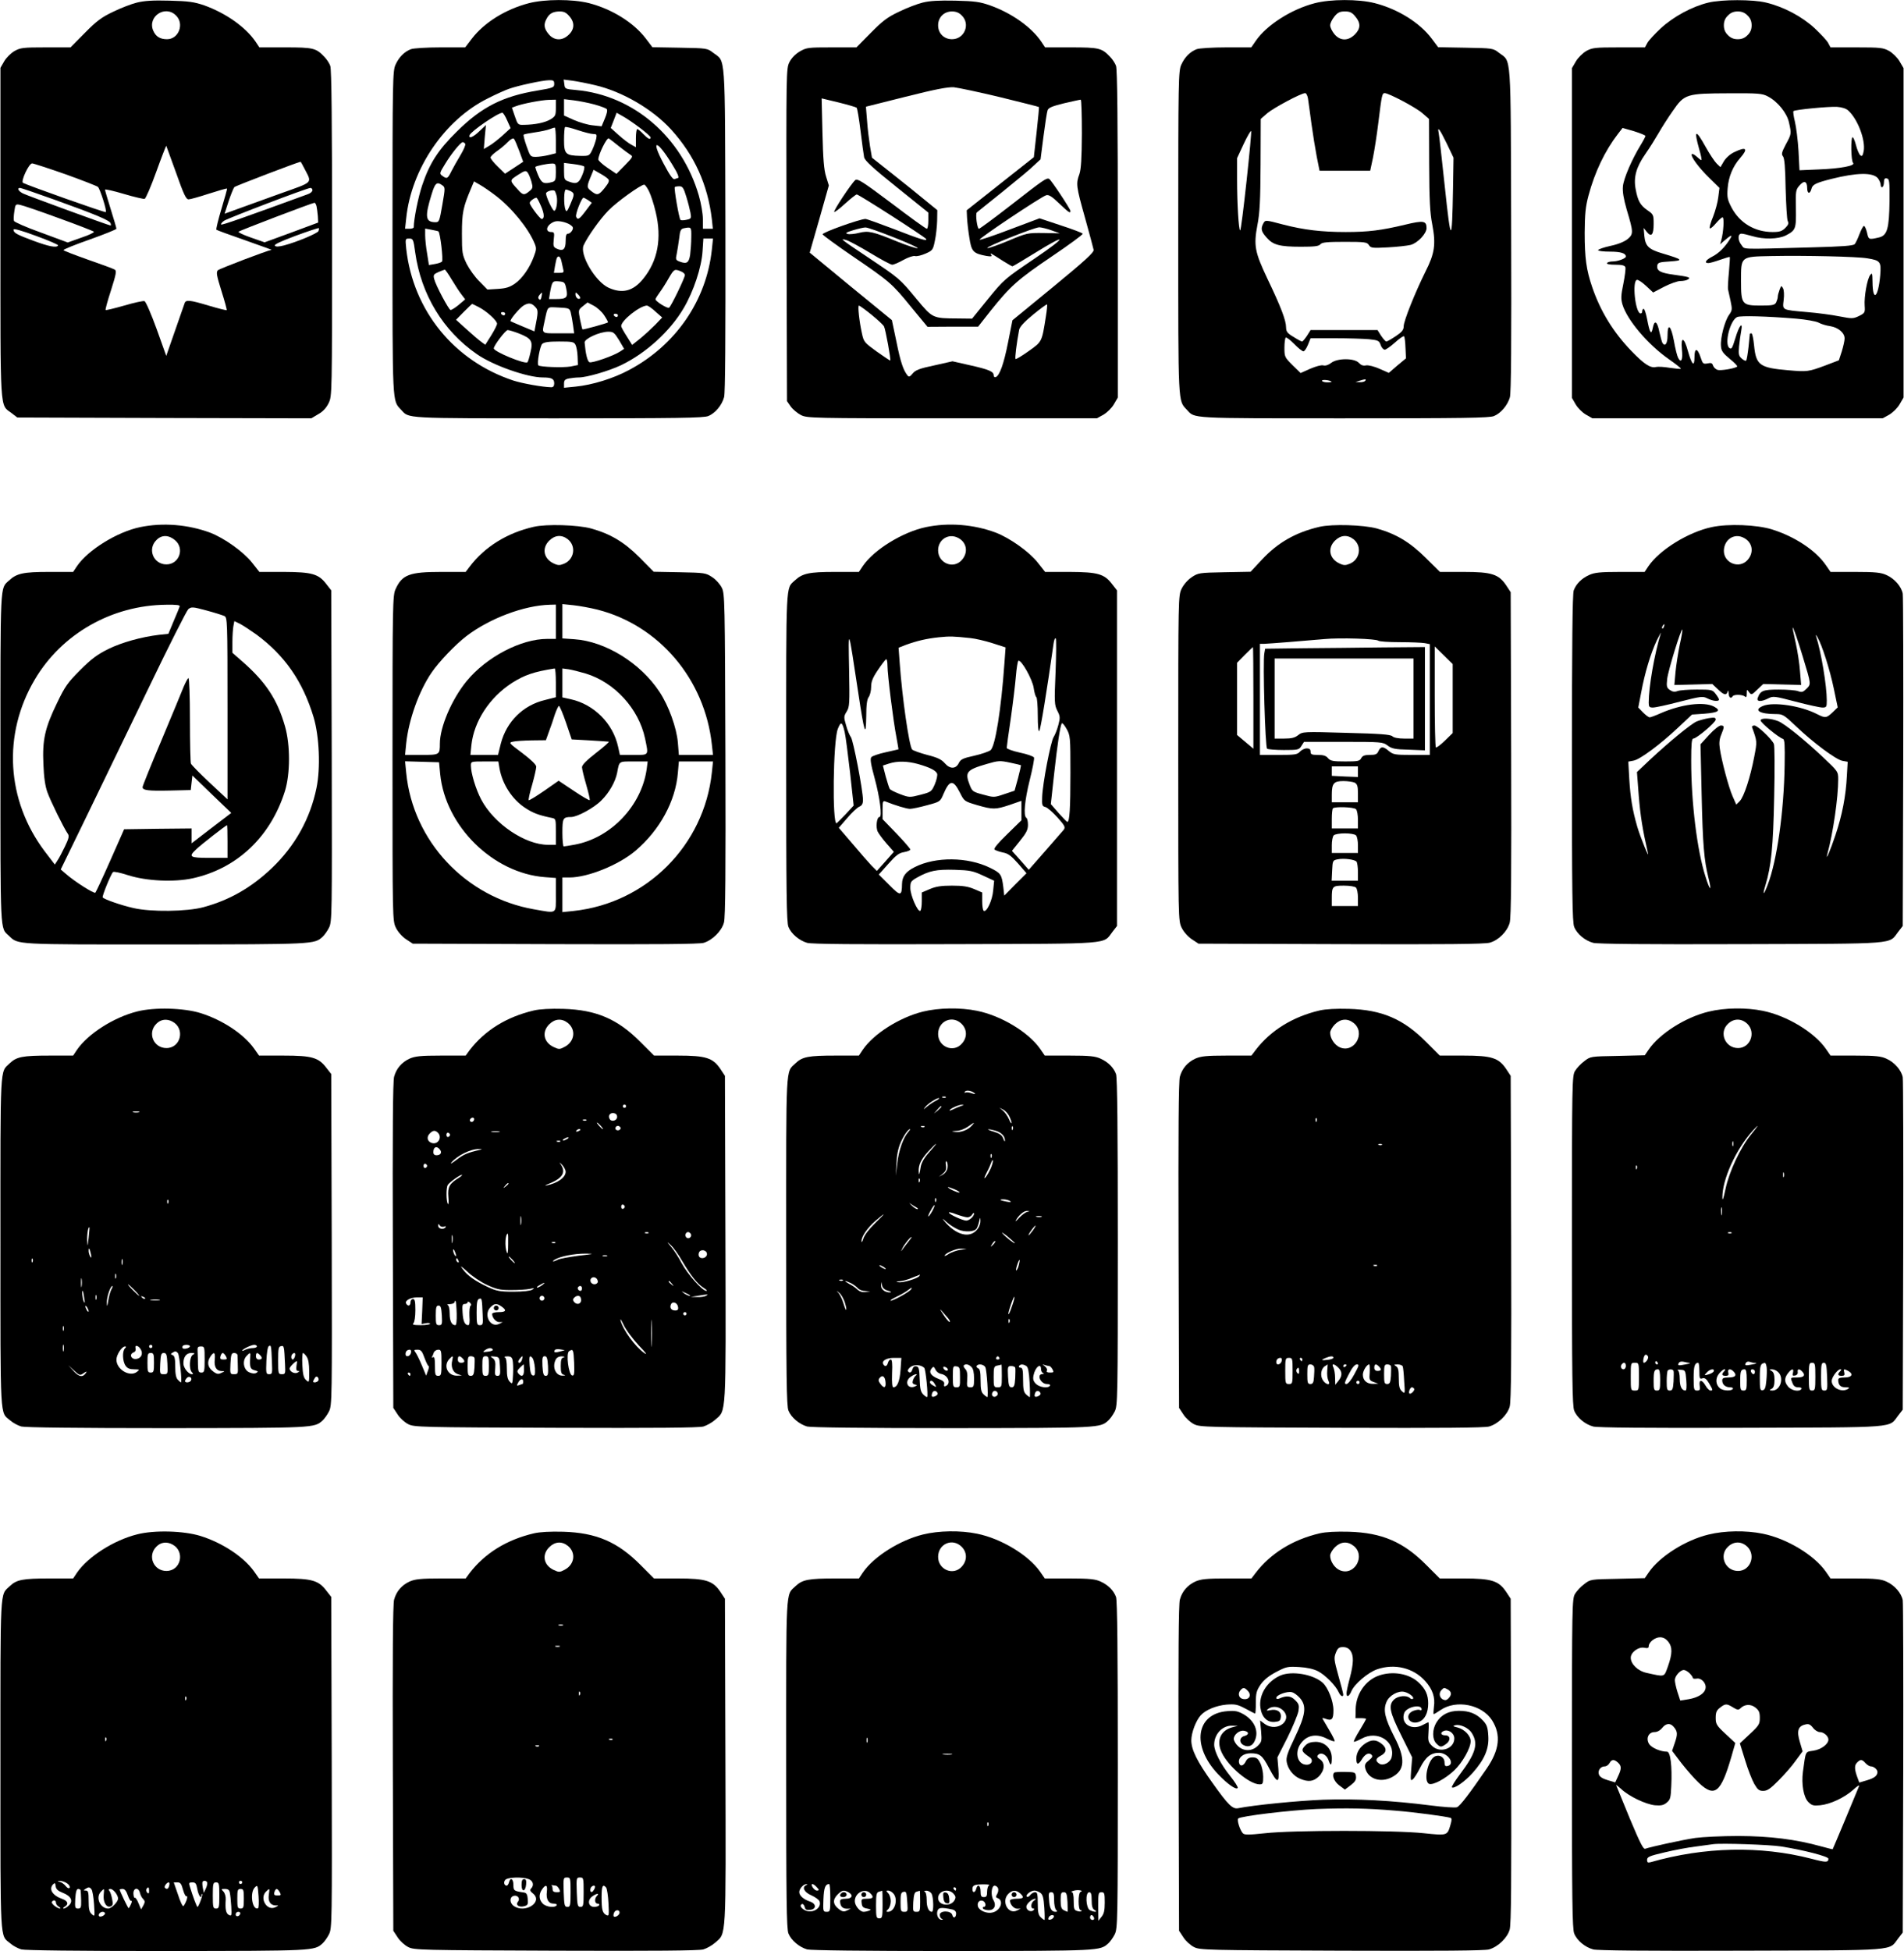
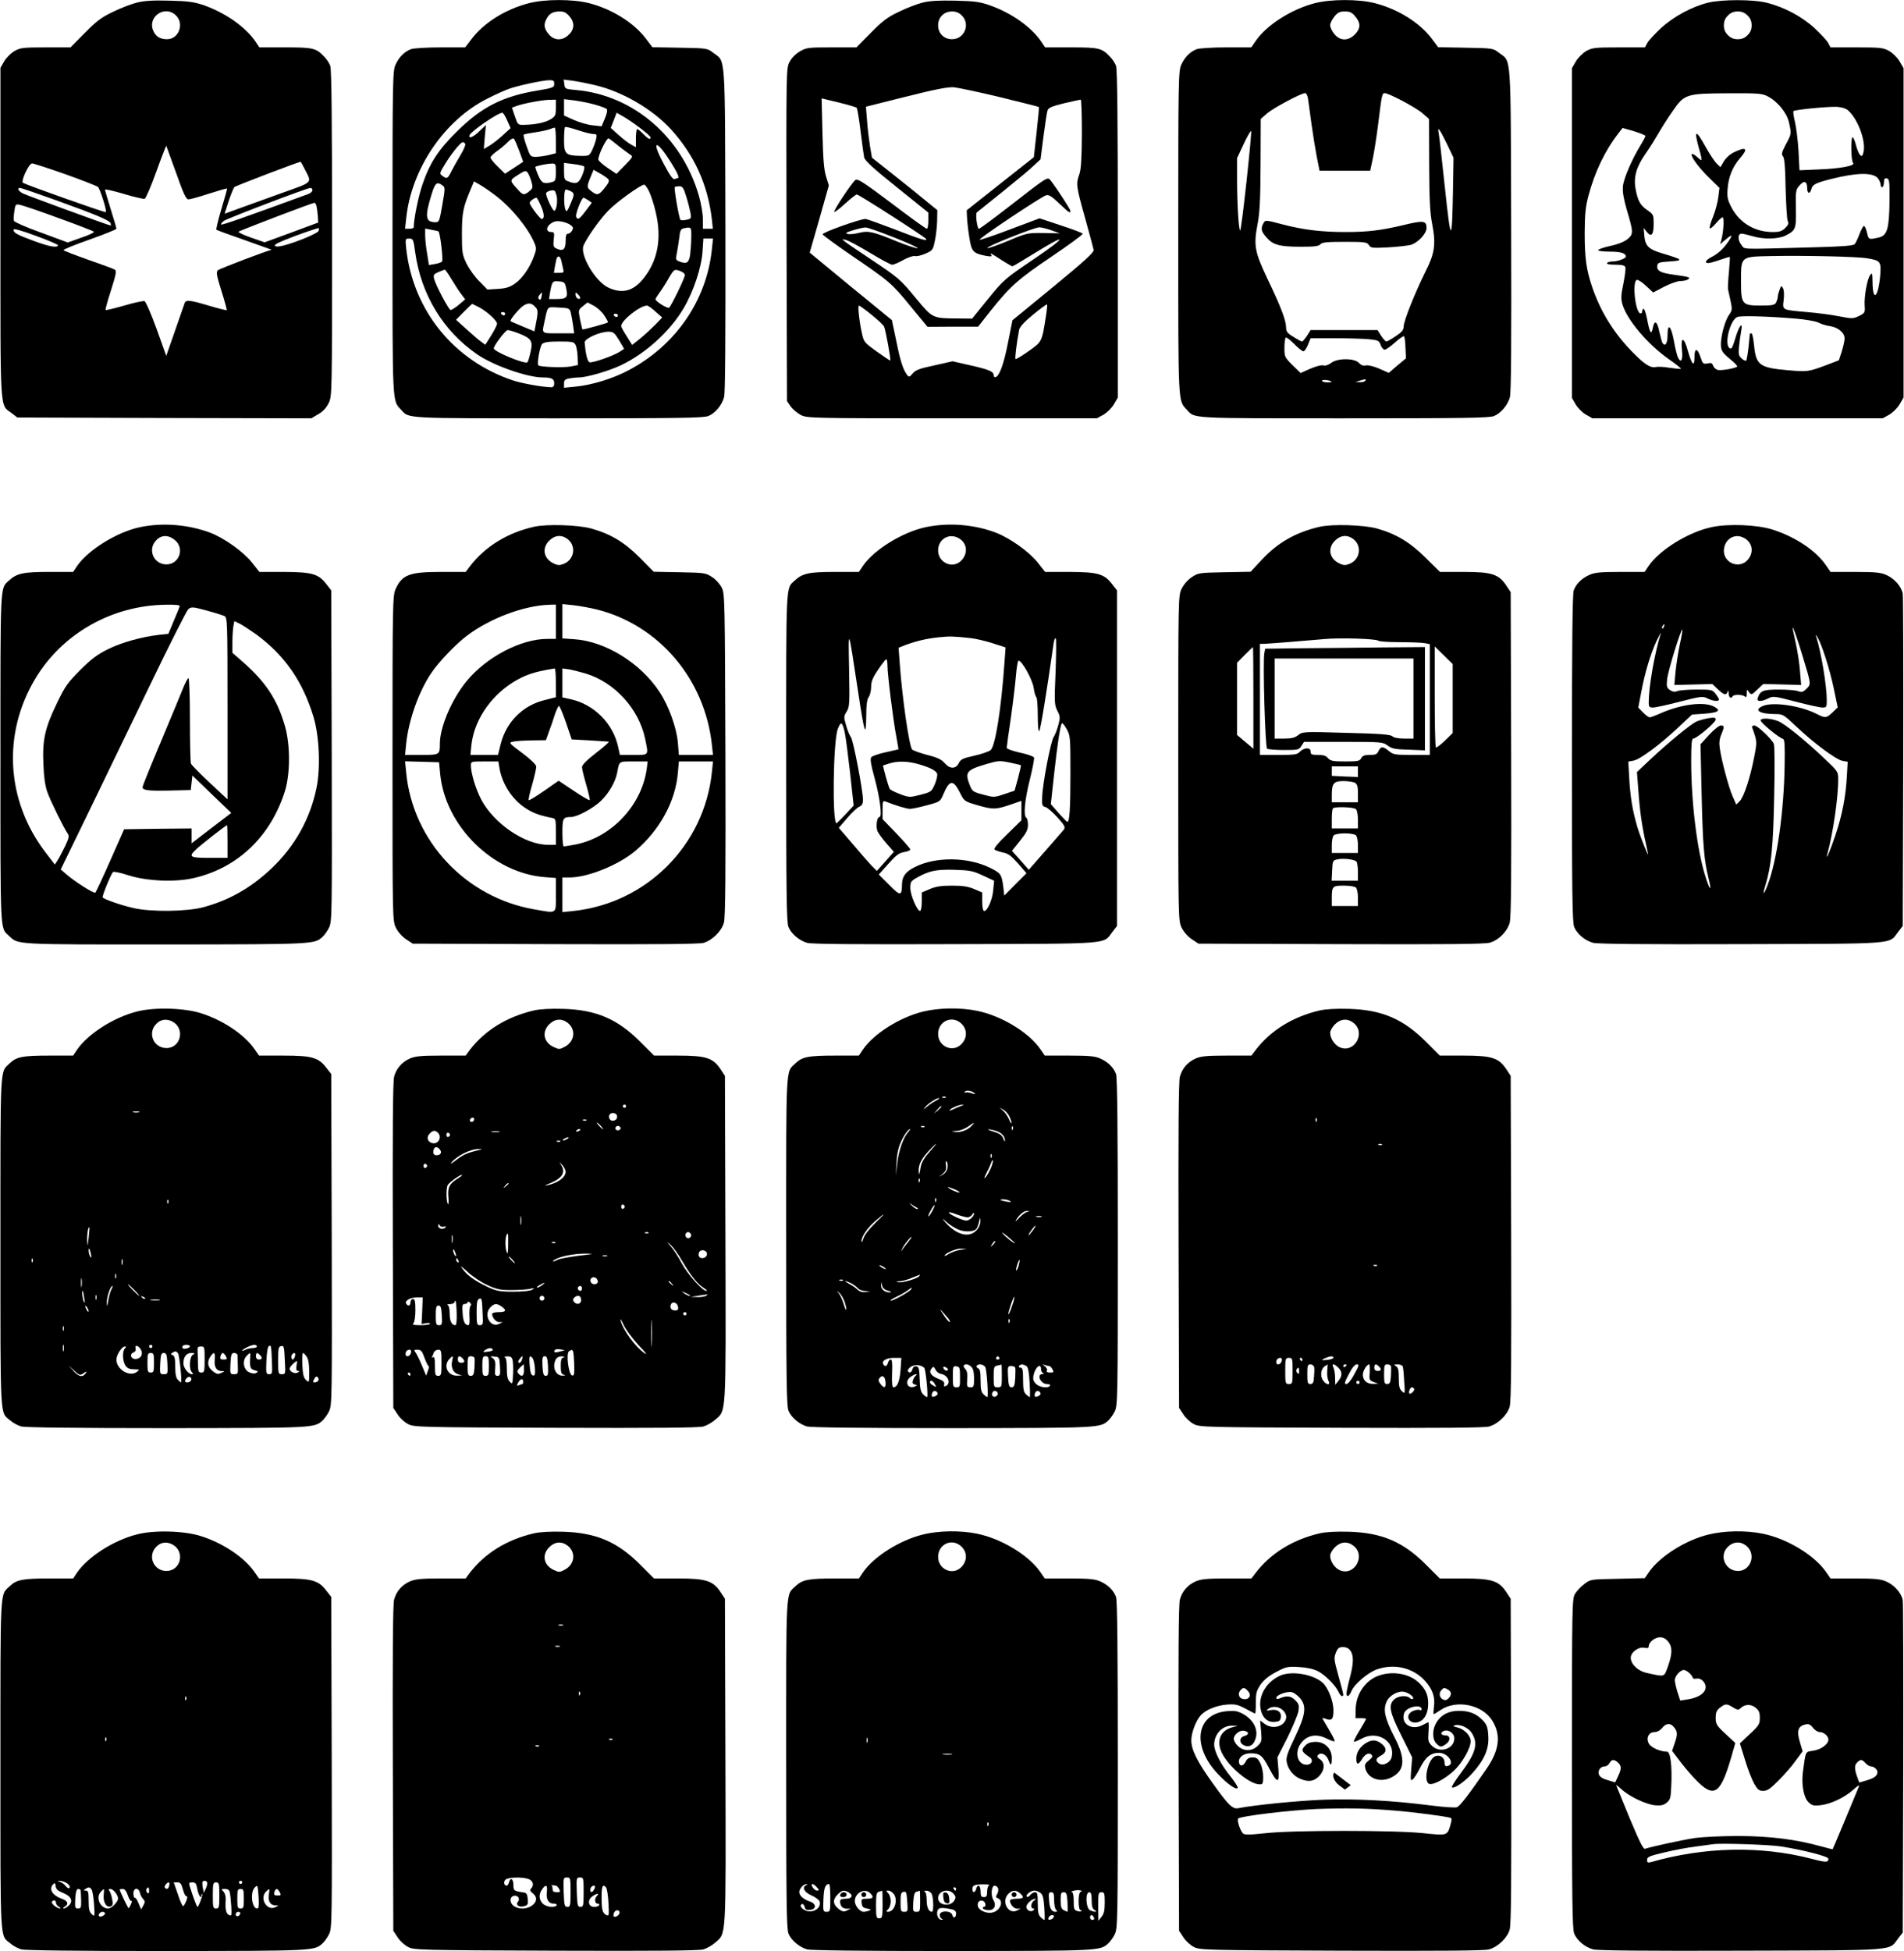
<svg xmlns="http://www.w3.org/2000/svg" version="1.0" width="873.627pt" height="894.958pt" viewBox="0 0 1165 1194" preserveAspectRatio="xMidYMid meet">
  <g transform="translate(0,1194) scale(0.1,-0.1)" fill="#000000" stroke="none">
    <path d="M835 11924 c-33 -8 -98 -33 -145 -56 -70 -33 -101 -56 -173 -129 l-88 -89 -152 0 c-139 0 -155 -2 -192 -23 -22 -13 -49 -40 -62 -62 l-23 -40 0 -1008 c0 -1123 -5 -1050 68 -1105 l35 -27 900 -3 900 -2 42 25 c29 16 50 39 64 68 21 43 21 49 21 1040 0 679 -3 1005 -11 1024 -5 15 -22 41 -37 56 -50 53 -68 57 -239 57 l-158 0 -24 36 c-61 89 -182 174 -313 221 -62 21 -94 26 -213 29 -102 3 -156 -1 -200 -12z m240 -79 c52 -51 16 -145 -55 -145 -43 0 -69 16 -85 53 -36 86 74 159 140 92z m0 -962 c47 -133 61 -163 77 -163 10 0 67 16 125 35 59 19 108 33 110 31 2 -1 -14 -57 -34 -124 -20 -67 -34 -124 -31 -128 4 -3 82 -32 175 -64 92 -33 166 -59 163 -59 -24 -3 -318 -115 -329 -125 -11 -12 -8 -31 22 -127 20 -63 34 -115 32 -117 -2 -2 -51 10 -108 27 -120 36 -143 38 -150 14 -3 -10 -30 -86 -59 -169 l-53 -152 -59 165 c-33 91 -66 167 -74 170 -7 3 -63 -9 -124 -27 -60 -17 -112 -30 -114 -27 -3 2 12 57 33 121 31 98 35 119 23 126 -8 5 -81 32 -162 60 -82 29 -150 55 -152 59 -3 4 69 33 160 65 90 32 164 62 164 66 0 5 -16 59 -35 120 -19 61 -35 115 -35 119 0 5 52 -7 116 -26 64 -19 121 -32 127 -30 7 3 39 77 71 166 32 89 60 160 61 159 1 -2 28 -76 60 -165z m785 27 c48 -94 62 -80 -148 -155 -103 -37 -221 -80 -263 -95 l-77 -28 25 77 c14 42 30 81 35 86 6 7 381 150 405 155 2 0 12 -18 23 -40z m-1463 -36 c103 -37 193 -72 200 -78 13 -13 56 -147 48 -154 -4 -5 -483 165 -507 179 -15 9 36 119 56 119 8 0 100 -30 203 -66z m-69 -155 c256 -92 339 -127 346 -145 3 -8 3 -14 0 -14 -10 0 -510 183 -536 196 -28 14 -38 34 -18 34 6 0 99 -32 208 -71z m1582 57 c0 -8 -12 -19 -27 -24 -394 -144 -527 -191 -532 -186 -3 3 5 14 18 23 24 16 506 200 529 201 6 0 12 -6 12 -14z m25 -98 c3 -13 6 -40 8 -61 l2 -39 -164 -61 -164 -60 -83 29 c-46 16 -80 32 -76 36 8 8 447 175 464 177 4 1 10 -9 13 -21z m-1578 -73 c114 -41 211 -79 215 -83 4 -4 -30 -21 -76 -36 l-84 -30 -162 60 c-90 32 -165 65 -167 72 -3 7 -2 33 2 58 6 45 8 46 36 40 16 -3 122 -39 236 -81z m-4 -167 c-9 -16 -55 -7 -150 28 -105 39 -123 49 -123 69 0 8 50 -6 139 -39 77 -28 137 -54 134 -58z m1594 88 c-6 -14 -129 -66 -211 -88 -32 -8 -49 -9 -56 -2 -7 7 33 26 127 61 76 28 140 49 142 47 2 -2 1 -10 -2 -18z" />
    <path d="M3233 11920 c-141 -37 -270 -117 -346 -215 l-42 -55 -152 0 c-83 0 -164 -5 -180 -11 -40 -15 -73 -48 -94 -94 -18 -38 -19 -89 -19 -1028 0 -1070 -2 -1026 53 -1085 50 -54 7 -52 962 -52 725 0 892 2 918 14 43 17 84 67 97 116 7 26 9 362 8 1027 -3 1105 2 1021 -75 1080 -36 28 -38 28 -204 31 l-168 3 -41 54 c-75 98 -208 180 -348 216 -101 25 -269 25 -369 -1z m252 -82 c32 -38 29 -81 -11 -115 -38 -34 -86 -31 -118 8 -28 33 -32 59 -14 92 17 34 39 46 80 47 29 0 42 -7 63 -32z m-95 -411 c0 -22 -6 -25 -102 -41 -213 -35 -343 -101 -494 -251 -116 -114 -168 -196 -213 -331 -24 -72 -51 -207 -51 -255 0 -5 -12 -9 -26 -9 l-27 0 7 64 c31 303 235 603 500 734 47 24 105 50 128 58 55 20 204 52 246 53 27 1 32 -3 32 -22z m249 -8 c168 -39 353 -147 467 -272 143 -158 224 -338 249 -549 l6 -58 -30 0 -31 0 0 59 c0 33 -11 97 -25 145 -104 358 -400 613 -750 645 -68 6 -70 7 -73 35 l-4 29 54 -7 c29 -4 91 -16 137 -27z m-239 -139 c0 -46 -3 -52 -32 -70 -33 -20 -93 -33 -162 -34 -38 -1 -39 0 -57 52 l-18 53 24 9 c42 16 158 38 203 39 l42 1 0 -50z m235 21 c37 -10 71 -23 76 -28 6 -6 2 -28 -11 -58 l-20 -48 -55 6 c-30 3 -81 18 -115 33 l-60 27 0 50 0 50 59 -7 c33 -4 89 -15 126 -25z m-533 -98 l21 -47 -50 -46 c-28 -25 -64 -53 -82 -63 l-32 -19 6 74 7 73 -39 -37 c-38 -37 -69 -50 -61 -25 9 24 173 137 201 137 4 0 18 -21 29 -47z m812 -45 c36 -27 66 -54 66 -59 0 -17 -16 -9 -45 21 -16 17 -32 30 -37 30 -4 0 -8 -25 -8 -55 l0 -56 -27 15 c-16 8 -50 34 -78 59 l-49 44 18 46 18 47 37 -21 c21 -11 68 -43 105 -71z m-286 -38 c22 0 24 -3 19 -29 -4 -17 -14 -47 -24 -68 -18 -37 -19 -38 -74 -37 -89 2 -99 11 -99 98 0 40 3 75 6 78 3 4 38 -5 77 -18 39 -13 82 -24 95 -24z m-228 -39 l0 -79 -44 -11 c-25 -6 -60 -11 -79 -11 -32 0 -34 2 -56 65 -13 36 -21 68 -18 71 3 3 34 9 69 14 36 5 76 14 89 19 13 5 27 10 32 10 4 1 7 -34 7 -78z m-224 -65 l24 -66 -56 -37 -55 -36 -44 43 c-25 24 -45 49 -45 56 0 6 17 23 38 38 21 14 52 40 67 56 17 18 33 26 38 21 5 -5 19 -38 33 -75z m610 29 c28 -22 59 -45 70 -52 18 -10 15 -15 -33 -64 l-52 -53 -55 37 c-31 21 -56 44 -56 51 0 30 52 136 64 129 6 -4 34 -25 62 -48z m-941 15 c4 -6 -9 -36 -28 -68 -19 -31 -44 -76 -56 -99 -23 -47 -28 -50 -56 -29 -18 13 -18 16 16 71 38 63 96 135 109 135 5 0 12 -5 15 -10z m1270 -131 c32 -51 42 -79 31 -79 -2 0 -11 -3 -19 -6 -10 -4 -29 22 -66 92 -85 158 -43 153 54 -7z m-715 -43 c0 -47 -3 -54 -22 -60 -52 -14 -65 -8 -86 41 -11 26 -19 50 -17 52 7 6 68 19 98 20 26 1 27 -1 27 -53z m173 35 c4 -4 -1 -29 -12 -54 -21 -50 -36 -56 -85 -37 -23 8 -26 15 -26 61 l0 52 57 -7 c32 -4 61 -10 66 -15z m-322 -94 c9 -34 8 -40 -13 -57 -31 -26 -40 -25 -69 8 -54 59 -54 57 -2 91 44 28 49 29 61 14 7 -10 17 -35 23 -56z m470 16 c8 -9 2 -23 -22 -53 -37 -46 -46 -48 -83 -19 -28 22 -28 27 1 96 l14 34 40 -23 c22 -12 45 -28 50 -35z m-691 -99 c98 -74 202 -201 240 -294 12 -28 11 -39 -4 -78 -25 -70 -72 -137 -117 -168 -32 -22 -55 -29 -104 -32 l-64 -4 -48 49 c-27 26 -62 75 -79 108 -27 57 -29 67 -29 185 0 128 7 162 56 277 l18 43 38 -22 c21 -12 63 -41 93 -64z m-325 62 c18 -13 18 -16 0 -120 -18 -103 -19 -106 -44 -106 -60 1 -64 34 -21 173 21 68 32 77 65 53z m1265 -36 c11 -22 30 -79 41 -127 39 -162 13 -300 -77 -410 -61 -75 -127 -92 -211 -54 -81 37 -179 203 -153 260 25 54 100 160 152 213 49 51 198 158 219 158 5 0 18 -18 29 -40z m228 -32 c11 -35 22 -79 26 -100 6 -34 5 -37 -24 -43 -17 -4 -34 -4 -37 -1 -9 8 -41 195 -35 201 3 3 16 5 28 5 20 0 26 -10 42 -62z m-793 2 c7 -34 -2 -90 -15 -90 -10 0 -50 85 -50 106 0 12 37 24 52 17 3 -2 9 -17 13 -33z m86 30 c24 -13 24 -20 -3 -82 -18 -42 -23 -47 -29 -32 -12 30 -10 124 2 124 6 0 19 -5 30 -10z m-182 -91 c21 -47 22 -79 4 -79 -11 1 -73 84 -73 98 0 10 27 31 41 32 4 0 16 -23 28 -51z m289 36 l22 -16 -37 -49 c-39 -52 -50 -59 -59 -36 -6 15 34 116 45 116 4 0 16 -7 29 -15z m-111 -150 c19 -13 21 -19 13 -35 -6 -11 -17 -20 -25 -20 -11 0 -15 -12 -15 -45 0 -51 -16 -65 -54 -47 -21 9 -23 16 -19 56 5 41 3 46 -15 46 -42 0 -29 45 18 63 21 9 70 -1 97 -18z m742 -77 c0 -35 -4 -83 -7 -108 -8 -49 -21 -57 -64 -41 -24 9 -26 13 -18 48 4 21 11 64 15 95 5 48 10 57 28 61 47 9 47 9 46 -55z m-1548 36 c11 -6 31 -176 22 -185 -5 -5 -25 -12 -45 -15 l-35 -6 -11 70 c-7 39 -12 89 -12 112 l0 41 38 -7 c20 -4 40 -8 43 -10z m-142 -129 c36 -257 170 -479 377 -622 98 -69 309 -143 404 -143 54 0 70 -8 70 -36 0 -16 -6 -24 -17 -24 -54 1 -177 23 -233 41 -363 120 -614 428 -656 807 -6 61 -6 62 18 62 24 0 26 -4 37 -85z m1816 18 c-33 -312 -221 -586 -508 -738 -95 -51 -224 -91 -326 -101 l-71 -7 0 25 c0 21 6 27 31 32 17 3 44 6 59 6 48 0 183 39 259 75 152 73 301 208 384 350 60 102 109 249 115 348 l5 77 29 0 30 0 -7 -67z m-920 -75 c4 -18 9 -41 11 -50 4 -15 -1 -18 -26 -18 l-32 0 7 43 c4 23 9 45 12 50 10 16 22 5 28 -25z m-672 -110 c21 -35 48 -76 60 -91 l22 -29 -40 -34 c-22 -18 -44 -32 -50 -31 -12 4 -91 152 -100 190 -6 24 -3 29 26 42 19 8 36 14 39 15 3 0 23 -28 43 -62z m1401 52 c14 -5 26 -16 26 -23 0 -17 -85 -193 -97 -200 -10 -7 -83 39 -83 51 0 5 12 24 26 43 14 19 39 58 55 87 33 56 35 57 73 42z m-700 -108 c11 -53 2 -62 -63 -62 l-43 0 6 38 c13 71 15 73 54 70 35 -3 38 -6 46 -46z m-152 -48 c-3 -17 -8 -22 -15 -15 -7 7 -6 15 3 26 17 20 18 19 12 -11z m236 -10 c-10 -10 -28 6 -28 24 0 15 1 15 17 -1 9 -9 14 -19 11 -23z m-269 -58 c13 -15 12 -33 -5 -117 l-5 -27 -72 30 c-40 17 -73 31 -74 32 -8 7 54 80 79 96 33 20 52 16 77 -14z m417 -46 c15 -22 25 -42 23 -43 -7 -6 -153 -46 -156 -43 -2 1 -8 29 -15 61 -11 58 -11 58 17 81 l29 23 38 -20 c21 -11 50 -37 64 -59z m-767 50 c47 -24 111 -82 111 -101 0 -8 -16 -40 -36 -72 l-36 -57 -26 19 c-15 11 -55 45 -90 77 l-63 57 47 48 c27 27 50 49 52 49 1 0 20 -9 41 -20z m1081 -27 l41 -36 -43 -45 c-24 -24 -65 -62 -92 -84 l-49 -39 -33 53 c-19 29 -34 57 -34 62 -1 34 113 124 157 126 7 0 31 -16 53 -37z m-519 -5 c4 -15 10 -50 14 -77 l7 -51 -96 0 c-106 0 -102 -3 -86 70 22 101 13 91 87 88 63 -3 67 -5 74 -30z m-401 -8 c0 -5 -4 -10 -9 -10 -6 0 -13 5 -16 10 -3 6 1 10 9 10 9 0 16 -4 16 -10z m690 -10 c0 -5 -4 -10 -9 -10 -6 0 -13 5 -16 10 -3 6 1 10 9 10 9 0 16 -4 16 -10z m-608 -110 c79 -31 89 -47 73 -115 -7 -31 -15 -59 -19 -62 -14 -14 -206 65 -206 85 0 17 72 112 85 112 8 0 38 -9 67 -20z m615 -42 l31 -53 -26 -17 c-40 -26 -169 -71 -186 -65 -13 5 -24 52 -30 121 -1 23 90 65 144 66 32 0 38 -5 67 -52z m-267 -28 c6 -11 12 -43 13 -72 l2 -52 -45 -9 c-44 -8 -187 -3 -197 7 -10 10 9 116 23 131 12 11 39 15 104 15 79 0 91 -2 100 -20z" />
    <path d="M5645 11924 c-33 -8 -98 -33 -145 -56 -70 -33 -100 -56 -172 -129 l-88 -89 -151 0 c-145 0 -154 -1 -196 -25 -27 -16 -51 -41 -63 -65 -20 -39 -20 -55 -18 -1057 l3 -1018 23 -33 c13 -18 41 -41 62 -52 38 -19 62 -20 926 -20 l886 0 40 22 c22 13 51 41 64 64 l24 41 0 1001 c0 683 -3 1010 -11 1029 -5 15 -22 41 -37 56 -50 53 -68 57 -239 57 l-158 0 -24 36 c-61 89 -181 174 -313 221 -63 22 -93 26 -213 29 -101 2 -157 -1 -200 -12z m240 -79 c54 -53 16 -145 -60 -145 -49 0 -85 36 -85 85 0 49 36 85 85 85 25 0 44 -8 60 -25z m236 -500 c129 -32 235 -58 236 -60 2 -1 -5 -70 -14 -154 l-17 -153 -205 -162 -206 -163 2 -44 c1 -24 7 -79 14 -122 13 -86 23 -98 103 -113 31 -5 37 -4 31 6 -9 15 -9 15 72 -37 29 -18 55 -33 58 -33 3 0 63 36 133 79 206 128 207 107 2 -32 -182 -123 -187 -127 -284 -246 l-98 -121 -87 1 c-155 1 -154 0 -253 119 -104 126 -104 125 -293 252 -174 116 -179 121 -138 109 18 -5 84 -41 149 -80 64 -39 124 -71 133 -71 9 0 40 13 68 29 29 16 61 27 72 24 10 -3 39 4 64 15 43 19 46 23 57 78 7 31 13 87 14 123 l1 65 -70 57 c-38 32 -128 104 -200 161 l-130 103 -12 70 c-6 39 -15 109 -18 156 l-7 86 243 61 c183 46 257 60 295 58 28 -3 156 -30 285 -61z m-880 -64 c4 -3 15 -67 24 -141 9 -74 19 -147 22 -162 4 -21 52 -65 199 -183 l194 -156 0 -50 c0 -27 -4 -49 -9 -49 -6 0 -103 70 -216 156 -176 132 -209 153 -222 142 -23 -19 -136 -189 -129 -195 3 -3 33 20 67 51 34 31 66 56 71 56 13 0 416 -259 424 -272 11 -17 -34 -3 -204 63 -84 32 -159 59 -167 59 -33 0 -266 -83 -262 -94 2 -6 84 -66 182 -133 230 -157 242 -167 360 -312 l100 -121 155 1 155 0 77 98 c122 152 166 191 373 331 108 73 193 135 190 140 -3 5 -64 28 -135 51 l-129 43 -181 -68 c-99 -38 -183 -66 -186 -63 -7 7 375 262 407 272 16 5 34 -6 79 -49 59 -56 70 -64 70 -47 0 12 -117 188 -130 196 -15 9 -34 -4 -234 -160 -103 -80 -191 -145 -196 -145 -11 0 -23 91 -13 100 4 4 76 61 158 127 83 67 169 138 191 160 l41 38 18 140 c10 77 21 149 25 160 6 16 28 25 101 43 52 12 97 22 102 22 4 0 7 -93 7 -207 -1 -155 -5 -218 -15 -248 -22 -59 -20 -75 34 -267 27 -97 51 -186 53 -197 2 -16 -50 -64 -247 -226 l-250 -205 -27 -136 c-26 -132 -52 -204 -76 -212 -7 -2 -12 3 -12 12 0 22 -29 35 -146 61 l-106 24 -111 -25 c-91 -19 -116 -29 -133 -50 -16 -20 -23 -22 -31 -12 -26 32 -43 82 -68 206 l-28 133 -252 206 -251 207 59 206 58 205 -17 55 c-13 42 -18 104 -22 267 l-5 211 104 -25 c57 -14 107 -29 110 -32z m234 -796 c88 -35 151 -64 139 -64 -11 -1 -65 17 -120 39 -155 64 -181 69 -238 55 -26 -7 -58 -10 -70 -7 -16 5 -9 10 34 23 30 9 64 17 75 17 11 1 92 -28 180 -63z m960 45 l50 -18 -100 2 c-98 1 -102 0 -214 -47 -63 -26 -121 -47 -129 -45 -20 4 287 127 318 127 14 -1 48 -9 75 -19z m-35 -525 c-25 -159 -23 -155 -106 -214 -41 -29 -77 -51 -80 -48 -5 5 6 93 22 179 4 18 31 48 86 93 44 36 82 64 85 62 2 -3 -1 -35 -7 -72z m-1069 10 c38 -31 73 -63 78 -73 9 -17 43 -203 38 -208 -1 -2 -38 23 -82 54 -76 55 -80 59 -91 110 -17 76 -27 172 -19 172 4 0 39 -25 76 -55z" />
    <path d="M8044 11920 c-142 -37 -292 -133 -358 -228 l-29 -42 -153 0 c-84 0 -165 -5 -181 -11 -40 -15 -73 -48 -94 -94 -18 -38 -19 -89 -19 -1028 0 -1070 -2 -1026 53 -1085 50 -54 7 -52 962 -52 725 0 892 2 918 14 42 17 83 66 97 114 8 26 10 341 8 1027 -3 1107 2 1023 -75 1082 -36 28 -38 28 -204 31 l-168 3 -39 52 c-73 98 -208 182 -350 218 -100 25 -269 25 -368 -1z m250 -81 c34 -40 33 -74 -3 -110 -41 -41 -90 -40 -125 2 -14 17 -26 41 -26 54 0 13 12 37 26 54 20 25 34 31 64 31 30 0 44 -6 64 -31z m-290 -501 c3 -18 12 -87 21 -153 9 -66 24 -158 33 -205 l17 -85 155 0 155 0 17 80 c9 44 24 141 33 215 21 171 23 180 39 180 25 0 191 -88 231 -123 l40 -35 1 -278 c1 -221 5 -298 19 -368 23 -121 15 -177 -42 -289 -63 -127 -133 -301 -133 -334 0 -22 -11 -35 -48 -60 -27 -18 -53 -33 -58 -33 -5 0 -19 16 -32 35 l-22 35 -205 0 -205 0 -22 -35 c-13 -19 -26 -35 -30 -35 -4 0 -27 12 -52 28 -39 23 -45 32 -46 59 0 42 -32 126 -114 297 -78 165 -85 203 -61 331 14 71 18 150 19 369 l1 278 40 35 c39 33 207 123 232 123 7 0 14 -15 17 -32z m849 -275 l42 -88 -3 -190 c-6 -341 -13 -340 -50 10 -18 171 -35 320 -38 333 -9 43 7 21 49 -65z m-1225 -232 c-18 -166 -35 -301 -39 -301 -9 0 -19 163 -19 313 l0 129 40 86 c22 47 43 83 46 80 3 -3 -10 -141 -28 -307z m973 -1020 l3 -64 -53 -44 -52 -45 -57 25 c-34 15 -67 23 -82 21 -18 -4 -31 1 -44 15 -27 30 -132 30 -170 0 -17 -13 -35 -19 -49 -15 -12 3 -45 -6 -80 -21 l-58 -26 -50 49 c-47 47 -49 50 -49 106 0 31 4 59 8 62 5 3 28 -15 52 -39 24 -25 49 -45 56 -45 7 0 19 18 28 40 l16 40 148 0 c82 0 177 -3 210 -6 56 -6 62 -9 71 -35 5 -16 17 -29 25 -29 8 0 36 20 63 44 26 24 51 41 55 38 4 -4 8 -36 9 -71z m-452 -207 c2 -2 -10 -4 -27 -4 -18 0 -32 5 -32 10 0 9 47 4 59 -6z m206 6 c-3 -5 -18 -10 -33 -9 l-27 1 25 8 c35 11 42 11 35 0z" />
    <path d="M7730 10571 c-16 -31 -12 -48 21 -85 39 -45 79 -56 210 -56 83 0 109 3 119 15 10 12 40 15 149 15 124 0 137 -2 148 -20 12 -18 21 -19 115 -14 57 3 119 10 140 15 43 11 98 69 98 103 0 45 -19 48 -131 21 -146 -35 -226 -45 -364 -45 -147 0 -255 13 -380 45 -114 30 -112 30 -125 6z" />
    <path d="M10455 11924 c-100 -24 -214 -86 -291 -157 -38 -36 -76 -76 -83 -91 l-14 -26 -160 0 c-146 0 -162 -2 -199 -22 -22 -13 -51 -41 -64 -64 l-24 -41 0 -1009 0 -1009 23 -40 c13 -22 40 -49 62 -62 l40 -23 889 0 888 0 40 22 c22 13 51 41 64 64 l24 41 0 1008 0 1008 -24 41 c-13 23 -42 51 -64 64 -37 20 -53 22 -199 22 l-160 0 -14 26 c-7 15 -45 55 -83 91 -78 72 -189 131 -297 157 -82 20 -271 20 -354 0z m240 -79 c17 -16 25 -35 25 -60 0 -25 -8 -44 -25 -60 -16 -17 -35 -25 -60 -25 -25 0 -44 8 -60 25 -17 16 -25 35 -25 60 0 25 8 44 25 60 16 17 35 25 60 25 25 0 44 -8 60 -25z m124 -495 c59 -30 118 -102 130 -161 15 -68 15 -69 -20 -133 -25 -48 -28 -60 -17 -73 9 -11 14 -68 16 -197 3 -100 8 -189 13 -199 7 -13 4 -23 -15 -42 -20 -20 -35 -25 -77 -25 -109 0 -202 55 -252 150 -25 48 -28 63 -24 116 5 71 32 136 76 186 52 59 39 73 -35 37 -26 -12 -51 -35 -64 -56 l-21 -36 -23 22 c-13 13 -43 58 -67 101 -62 112 -74 108 -40 -13 11 -37 17 -67 13 -67 -3 0 -16 10 -29 22 -13 12 -26 18 -29 15 -11 -11 42 -83 108 -147 l61 -60 -7 -55 c-3 -30 -18 -85 -32 -121 -15 -35 -24 -68 -20 -71 4 -4 20 10 37 30 17 20 35 37 41 37 11 0 6 -90 -8 -140 l-7 -25 24 21 c44 38 56 41 35 9 -30 -48 -68 -86 -108 -106 -39 -20 -50 -39 -23 -39 9 0 41 9 72 20 31 11 58 19 59 17 2 -1 -1 -42 -5 -91 -5 -49 -7 -96 -6 -105 2 -9 9 -41 16 -73 11 -52 10 -58 -10 -86 -26 -37 -53 -140 -49 -189 2 -31 12 -44 55 -80 29 -23 49 -44 44 -47 -18 -12 -99 -25 -119 -20 -12 4 -24 15 -28 26 -5 16 -12 19 -34 14 -26 -5 -30 -2 -42 36 -20 60 -38 61 -38 2 0 -63 -16 -47 -40 37 -23 86 -45 93 -37 11 7 -63 -4 -88 -23 -52 -6 11 -18 58 -26 105 -18 95 -39 111 -39 30 0 -47 -15 -69 -31 -44 -4 7 -12 38 -19 68 -13 65 -30 76 -40 25 -9 -48 -19 -32 -35 53 -7 35 -16 63 -21 63 -5 0 -9 -7 -9 -16 0 -9 -6 -14 -12 -12 -31 10 -50 196 -21 205 7 3 32 -14 56 -36 l44 -41 67 35 c37 19 82 35 99 35 18 0 39 4 47 10 19 12 7 16 -88 29 -81 11 -104 24 -100 55 3 19 12 22 78 26 85 6 81 11 -46 49 -85 25 -105 45 -111 108 l-4 48 19 -24 c28 -35 42 -18 42 48 0 56 -1 59 -39 85 -43 30 -58 57 -71 128 -14 72 3 135 59 215 26 37 62 95 81 128 19 33 58 95 88 137 71 103 82 106 345 107 177 1 202 -1 236 -19z m492 -86 c58 -52 107 -181 95 -249 -6 -29 -10 -34 -21 -25 -7 6 -19 33 -26 61 -7 27 -16 49 -21 49 -12 0 -10 -144 3 -157 17 -17 -77 -35 -212 -40 l-116 -5 -6 118 c-4 66 -14 146 -22 179 -8 32 -12 62 -9 65 9 9 215 29 267 26 29 -2 55 -10 68 -22z m-1241 -156 c0 -4 -13 -29 -29 -55 -54 -88 -104 -204 -109 -253 -3 -34 4 -75 23 -142 42 -140 42 -150 6 -181 -20 -16 -58 -32 -106 -42 -41 -9 -75 -21 -75 -26 0 -5 33 -9 73 -9 66 0 97 -10 97 -30 0 -12 -50 -30 -80 -30 -16 0 -32 -4 -35 -10 -4 -6 15 -10 50 -10 41 0 57 -4 62 -15 3 -9 -3 -54 -12 -100 -15 -72 -16 -92 -6 -128 28 -94 154 -244 284 -335 43 -30 76 -56 74 -59 -3 -2 -33 1 -68 6 -34 6 -73 8 -85 5 -33 -8 -72 17 -150 98 -111 115 -190 244 -240 391 -36 105 -46 178 -46 333 1 115 5 158 23 226 39 146 101 275 181 379 l28 36 70 -20 c38 -12 70 -25 70 -29z m1423 -259 c9 -12 17 -30 17 -41 0 -10 5 -16 10 -13 6 3 10 17 10 31 0 19 5 25 18 22 15 -3 17 -17 16 -138 -2 -169 -14 -211 -64 -223 -64 -15 -64 -14 -74 31 -6 23 -14 41 -19 39 -5 -1 -17 -24 -27 -50 -10 -27 -23 -54 -29 -61 -9 -10 -74 -15 -269 -20 -444 -12 -402 -13 -423 13 -25 30 -25 71 -1 71 9 0 39 -7 66 -15 70 -21 158 -19 205 4 61 32 64 39 62 165 -2 107 -1 115 22 141 28 33 47 26 47 -16 0 -35 17 -39 26 -5 6 27 28 37 122 61 156 39 254 41 285 4z m-64 -490 c79 -13 85 -20 78 -105 -12 -136 -46 -165 -47 -39 -1 53 -2 58 -14 42 -19 -24 -38 -134 -34 -188 3 -42 1 -45 -35 -63 -36 -17 -42 -17 -120 -2 -45 9 -134 21 -197 26 -158 14 -151 11 -144 74 4 31 2 61 -4 72 -10 18 -11 17 -21 -9 -6 -16 -11 -35 -11 -43 0 -9 -5 -24 -10 -35 -9 -16 -22 -19 -94 -19 -115 0 -121 7 -121 150 0 152 -4 149 184 153 208 4 526 -3 590 -14z m-437 -369 c59 -5 121 -16 137 -24 16 -9 48 -19 72 -22 50 -8 89 -42 88 -76 0 -13 -8 -48 -17 -78 l-18 -55 -84 -32 c-102 -38 -111 -39 -225 -29 -176 15 -198 31 -210 151 -4 41 -11 75 -16 75 -5 0 -9 -1 -10 -2 0 -2 -4 -38 -8 -81 -5 -43 -11 -81 -15 -84 -3 -3 -15 2 -27 13 -18 16 -20 26 -16 74 3 30 9 73 13 94 12 64 -13 34 -36 -45 -19 -61 -23 -69 -37 -58 -31 27 6 171 49 189 24 9 176 5 360 -10z" />
    <path d="M855 8714 c-140 -29 -318 -139 -386 -238 l-24 -36 -148 0 c-157 0 -198 -9 -245 -53 -55 -51 -52 3 -52 -1087 0 -1090 -3 -1036 52 -1087 58 -55 26 -53 960 -53 913 1 909 1 960 47 11 10 29 35 39 55 19 37 19 71 17 1051 l-3 1014 -29 37 c-48 64 -88 75 -261 76 l-150 0 -45 57 c-52 66 -170 150 -256 183 -135 50 -289 63 -429 34z m214 -80 c60 -51 25 -148 -53 -148 -79 0 -118 93 -61 149 32 33 75 32 114 -1z m28 -406 c-2 -7 -19 -48 -37 -90 l-32 -77 -57 -6 c-108 -13 -227 -46 -311 -87 -68 -34 -103 -60 -171 -128 -77 -77 -93 -99 -142 -201 -75 -154 -91 -227 -84 -377 3 -79 11 -135 25 -172 19 -53 100 -218 124 -252 10 -14 7 -28 -17 -78 -16 -33 -36 -72 -46 -86 l-16 -25 -62 81 c-235 312 -259 716 -61 1051 165 280 472 455 804 458 67 1 87 -2 83 -11z m274 -58 c18 -10 19 -27 19 -566 l0 -556 -109 102 c-60 56 -112 109 -115 117 -3 8 -6 129 -6 269 0 140 -4 254 -9 254 -4 0 -17 -24 -29 -52 -11 -29 -73 -177 -136 -328 -64 -151 -116 -280 -116 -287 0 -20 35 -24 170 -21 l125 3 5 45 5 44 119 -115 119 -114 -122 -93 -121 -93 0 46 0 45 -206 -2 -207 -3 -84 -190 c-46 -104 -88 -194 -92 -198 -8 -8 -133 72 -184 118 l-28 24 162 333 c89 183 260 538 381 788 120 250 228 463 238 472 19 15 26 15 111 -8 49 -13 99 -29 110 -34z m197 -114 c174 -129 283 -287 349 -505 35 -117 43 -310 18 -432 -38 -187 -131 -356 -274 -492 -125 -119 -259 -196 -419 -239 -100 -27 -321 -30 -428 -5 -76 17 -181 54 -188 65 -5 8 50 142 63 155 5 5 46 -4 92 -19 113 -36 281 -44 396 -19 272 60 477 254 565 535 32 105 33 280 0 395 -47 164 -117 270 -259 395 l-63 55 0 66 c0 37 3 80 6 97 l6 31 37 -18 c20 -11 64 -40 99 -65z m-178 -1266 l0 -100 -110 0 c-122 0 -131 6 -82 52 26 26 183 148 189 148 2 0 3 -45 3 -100z" />
    <path d="M3265 8716 c-163 -37 -300 -122 -392 -243 l-25 -33 -150 0 c-194 0 -239 -17 -279 -105 -18 -38 -19 -91 -19 -1034 0 -993 0 -995 21 -1039 13 -26 38 -54 62 -70 l41 -27 870 -3 c630 -2 882 0 911 8 53 16 110 72 124 124 9 30 11 313 9 1026 -3 946 -4 987 -22 1023 -11 22 -37 51 -59 65 -39 26 -47 27 -199 30 l-159 3 -87 88 c-94 94 -178 144 -297 177 -81 22 -273 28 -350 10z m208 -76 c53 -42 40 -124 -23 -150 -27 -11 -37 -11 -66 3 -59 29 -71 92 -25 138 35 35 77 38 114 9z m-73 -505 l0 -105 -53 0 c-160 0 -371 -110 -493 -258 -91 -111 -164 -281 -164 -383 0 -68 -1 -69 -112 -69 l-101 0 7 71 c15 143 78 321 156 434 45 66 145 170 211 221 142 109 354 189 512 193 l37 1 0 -105z m255 74 c377 -96 657 -426 700 -826 l7 -63 -105 0 -104 0 -6 75 c-8 92 -56 225 -112 310 -116 177 -331 310 -522 323 l-73 5 0 105 0 105 68 -7 c37 -4 103 -16 147 -27z m-255 -448 l0 -88 -67 -17 c-134 -32 -235 -132 -270 -267 l-17 -69 -85 0 -84 0 6 60 c16 146 110 291 249 381 76 48 133 68 261 88 4 0 7 -39 7 -88z m183 57 c177 -54 324 -215 363 -397 22 -107 26 -101 -70 -101 l-84 0 -11 50 c-31 143 -148 260 -291 291 l-50 11 0 88 0 89 38 -5 c20 -3 68 -15 105 -26z m-121 -300 l35 -103 109 -6 c60 -4 113 -7 118 -8 5 0 -29 -31 -77 -68 -58 -45 -87 -74 -87 -88 0 -11 12 -60 26 -108 14 -49 24 -91 21 -94 -3 -2 -47 23 -97 57 l-93 62 -89 -62 c-49 -34 -92 -60 -94 -57 -3 3 6 45 21 95 14 50 25 99 25 110 0 12 -31 42 -85 83 -83 62 -85 64 -58 70 15 4 67 7 115 8 l87 1 19 53 c11 28 27 76 36 105 10 28 21 52 25 52 4 0 24 -46 43 -102z m-770 -316 c32 -319 324 -606 641 -630 l67 -5 0 -103 c0 -121 11 -114 -133 -89 -419 73 -742 417 -783 835 l-7 71 104 -3 104 -3 7 -73z m363 36 c17 -96 77 -190 157 -242 48 -32 84 -45 161 -61 27 -5 27 -6 27 -85 l0 -80 -48 0 c-141 0 -331 129 -409 277 -32 60 -63 161 -63 207 0 26 0 26 84 26 l84 0 7 -42z m901 -5 c-32 -225 -219 -421 -440 -462 -33 -6 -63 -11 -68 -11 -4 0 -8 38 -8 84 0 89 4 96 53 96 38 0 141 56 185 101 48 47 86 114 97 169 14 74 8 70 102 70 l85 0 -6 -47z m399 -20 c-47 -447 -400 -800 -847 -848 l-68 -7 0 106 0 106 43 0 c113 0 303 77 405 164 149 127 245 304 259 477 l6 69 104 0 105 0 -7 -67z" />
    <path d="M5665 8714 c-142 -30 -318 -138 -386 -238 l-24 -36 -148 0 c-157 0 -198 -9 -245 -53 -55 -51 -52 3 -52 -1082 0 -827 2 -1011 14 -1038 17 -42 66 -83 114 -97 26 -8 306 -10 907 -8 972 3 903 -2 962 75 l28 36 0 1027 0 1027 -29 37 c-48 64 -88 75 -261 76 l-150 0 -45 57 c-52 66 -170 150 -256 183 -135 51 -290 63 -429 34z m198 -66 c52 -27 63 -88 23 -134 -51 -60 -146 -21 -146 58 0 67 65 107 123 76z m-612 -947 c38 -251 47 -279 49 -146 0 71 5 106 15 119 8 11 15 39 15 62 0 32 9 56 41 103 22 33 45 63 50 66 5 4 9 -14 9 -39 0 -53 35 -337 55 -439 7 -39 13 -72 12 -73 -1 0 -37 -8 -79 -18 -42 -9 -82 -23 -87 -30 -8 -10 -3 -44 20 -127 33 -122 48 -239 30 -239 -17 0 -24 -65 -10 -91 7 -13 31 -46 55 -73 l43 -49 -52 -59 -52 -58 -32 32 c-17 18 -70 78 -116 133 l-85 99 51 59 c28 33 61 64 74 70 17 7 23 19 23 41 0 58 -60 369 -74 385 -7 9 -21 41 -29 71 -15 51 -15 56 3 85 18 29 19 47 15 261 -5 261 -6 266 56 -145z m687 334 c30 -3 90 -17 134 -31 l81 -26 -7 -96 c-20 -283 -56 -509 -85 -533 -10 -8 -55 -24 -100 -34 -69 -15 -83 -22 -94 -44 -18 -38 -54 -39 -86 -2 -20 23 -44 35 -108 51 -45 12 -86 27 -92 33 -19 24 -61 318 -76 528 l-7 95 43 17 c69 25 128 39 204 47 69 7 88 6 193 -5z m521 -208 c-8 -186 -7 -201 11 -237 17 -33 18 -42 6 -87 -7 -27 -20 -60 -29 -74 -18 -28 -67 -283 -70 -366 -2 -51 0 -57 20 -62 12 -3 45 -32 74 -64 45 -50 49 -60 38 -75 -8 -9 -59 -68 -114 -131 l-100 -114 -51 58 -52 58 49 61 c39 48 49 68 49 98 0 20 -4 40 -10 43 -19 12 -10 108 21 232 17 68 29 130 26 137 -3 7 -42 21 -86 30 -45 10 -81 23 -81 29 0 7 11 88 25 181 13 92 27 208 31 257 4 49 11 92 15 95 17 10 87 -114 94 -166 4 -28 11 -52 16 -56 5 -3 9 -53 9 -112 0 -66 4 -102 9 -96 8 7 47 248 88 537 3 21 9 35 13 30 4 -4 3 -97 -1 -206z m-1291 -367 c6 -25 20 -136 33 -248 l22 -202 -49 -53 c-27 -28 -52 -53 -55 -55 -28 -13 -22 505 7 577 19 48 27 45 42 -19z m1382 -249 c0 -217 -5 -301 -19 -301 -3 0 -27 25 -54 55 l-47 54 20 183 c20 182 37 295 47 311 3 5 16 -10 29 -33 23 -41 24 -48 24 -269z m-303 46 c1 -2 -7 -38 -18 -80 l-21 -76 -63 -21 c-62 -21 -64 -21 -129 -3 -61 16 -67 20 -81 55 -33 83 -23 96 104 133 69 20 79 21 140 8 36 -7 66 -15 68 -16z m-629 7 c73 -21 108 -39 116 -59 3 -9 -3 -38 -14 -64 -20 -46 -23 -48 -88 -65 -66 -17 -69 -17 -125 4 -31 12 -60 26 -63 32 -4 6 -15 41 -25 77 l-17 66 37 12 c52 17 114 15 179 -3z m255 -174 c27 -54 28 -54 105 -77 97 -28 113 -28 200 1 l72 25 0 -60 0 -59 -87 -85 c-56 -54 -84 -88 -78 -94 6 -5 28 -13 51 -18 33 -6 51 -20 93 -67 l52 -60 -68 -68 -68 -69 -6 53 c-10 77 -15 85 -83 118 -135 66 -331 68 -458 4 -56 -28 -78 -57 -79 -104 -1 -75 -9 -76 -78 -6 l-64 64 58 65 c47 53 65 67 96 72 22 4 39 11 39 16 0 5 -38 49 -85 98 l-85 88 0 58 c0 50 2 56 18 50 60 -24 129 -45 150 -45 13 0 61 10 104 22 79 21 81 22 100 67 38 89 60 92 101 11z m141 -508 l69 -32 -6 -60 c-5 -60 -40 -135 -58 -124 -5 3 -9 29 -9 58 l0 54 -49 21 c-38 16 -70 21 -136 21 -66 0 -98 -5 -136 -21 l-49 -21 0 -54 c0 -29 -4 -55 -9 -58 -15 -10 -61 95 -61 139 0 38 3 43 42 65 74 41 116 50 229 47 94 -3 113 -7 173 -35z" />
    <path d="M8075 8716 c-146 -34 -255 -96 -353 -201 l-69 -74 -160 -3 c-154 -3 -161 -4 -200 -30 -24 -16 -49 -44 -62 -70 -21 -44 -21 -46 -21 -1038 0 -992 0 -994 21 -1038 13 -26 38 -54 62 -70 l41 -27 870 -3 c636 -2 882 0 913 9 54 15 107 68 122 122 9 31 11 307 9 1033 l-3 990 -27 41 c-46 69 -89 83 -260 83 l-146 0 -89 88 c-95 94 -180 145 -298 178 -81 22 -273 28 -350 10z m208 -76 c53 -42 40 -124 -23 -150 -27 -11 -37 -11 -66 3 -59 29 -71 92 -25 138 35 35 77 38 114 9z m152 -621 c5 -5 64 -9 131 -9 67 0 136 -3 153 -6 l31 -6 0 -339 0 -339 -111 0 c-104 0 -113 2 -141 25 -34 29 -49 28 -63 -3 -8 -18 -18 -22 -52 -22 -32 0 -45 -5 -53 -20 -9 -18 -21 -20 -98 -20 -75 0 -90 3 -105 20 -12 15 -29 20 -62 20 -38 0 -45 3 -45 20 0 14 -7 20 -23 20 -13 0 -32 -9 -42 -20 -16 -18 -31 -20 -132 -20 l-113 0 0 340 0 340 28 0 c30 1 245 18 367 29 95 9 316 2 330 -10z m-765 -350 l0 -311 -50 42 -50 42 0 221 0 221 47 48 c26 26 49 48 50 48 2 0 3 -140 3 -311z m1220 -4 l0 -211 -48 -47 c-27 -26 -51 -44 -55 -41 -4 4 -7 145 -7 313 l0 305 55 -54 55 -54 0 -211z m-580 -447 l0 -33 -80 3 -80 4 0 29 0 29 80 0 80 0 0 -32z m-19 -68 c15 -9 19 -22 19 -65 l0 -55 -80 0 -80 0 0 46 c0 70 12 84 71 84 28 0 59 -5 70 -10z m7 -162 c7 -7 12 -36 12 -65 l0 -53 -80 0 -80 0 0 58 c0 32 3 62 7 65 11 12 128 8 141 -5z m0 -160 c7 -7 12 -34 12 -60 l0 -48 -80 0 -80 0 0 48 c0 26 5 53 12 60 7 7 37 12 68 12 31 0 61 -5 68 -12z m4 -162 c4 -6 8 -35 8 -63 l0 -53 -80 0 -81 0 3 62 c3 61 4 63 33 69 39 8 108 -1 117 -15z m-4 -158 c7 -7 12 -35 12 -62 l0 -51 -80 0 -80 0 0 47 c0 74 4 78 74 78 35 0 67 -5 74 -12z" />
    <path d="M7974 7973 l-232 -3 -5 -28 c-10 -50 5 -576 17 -584 6 -4 52 -8 102 -8 87 0 93 1 108 25 l16 25 241 0 c233 0 241 -1 270 -22 26 -20 46 -24 130 -26 l99 -4 0 316 0 316 -257 -2 c-142 -2 -362 -4 -489 -5z m676 -308 l0 -245 -57 0 c-34 0 -63 5 -72 14 -12 11 -75 16 -283 21 -262 8 -267 7 -294 -14 -20 -16 -41 -21 -85 -21 l-59 0 0 245 0 245 425 0 425 0 0 -245z" />
    <path d="M10475 8714 c-144 -31 -318 -139 -386 -238 l-24 -36 -150 0 c-124 0 -157 -4 -190 -19 -46 -21 -79 -54 -94 -94 -8 -19 -11 -344 -11 -1028 0 -822 2 -1005 14 -1032 17 -43 67 -84 116 -97 26 -7 325 -10 907 -8 970 3 901 -2 960 75 l28 36 3 1001 c1 551 0 1015 -3 1033 -8 43 -50 92 -100 114 -33 15 -66 19 -191 19 l-151 0 -29 42 c-62 90 -189 174 -329 218 -93 29 -270 36 -370 14z m198 -66 c52 -27 63 -88 23 -134 -50 -58 -146 -21 -146 55 1 70 65 111 123 79z m-490 -543 c-3 -9 -8 -14 -10 -11 -3 3 -2 9 2 15 9 16 15 13 8 -4z m852 -190 c50 -164 49 -162 21 -190 -21 -21 -29 -23 -51 -15 -15 6 -68 10 -119 10 -97 0 -113 -7 -129 -52 -8 -23 22 -24 65 -2 29 15 37 14 167 -20 76 -20 150 -36 164 -36 25 0 27 3 27 43 0 90 -34 294 -65 392 -4 13 -1 12 8 -5 28 -47 76 -199 100 -314 l24 -115 -31 -30 c-38 -36 -45 -37 -96 -11 -99 51 -267 76 -330 50 -61 -25 -23 -50 78 -50 42 0 49 -4 122 -73 104 -100 245 -205 285 -213 l33 -6 -5 -86 c-6 -123 -29 -241 -69 -360 -31 -94 -65 -173 -50 -117 35 129 66 344 66 455 0 48 -1 49 -92 135 -117 110 -234 204 -274 221 -46 19 -109 22 -109 5 0 -14 109 -104 137 -113 10 -4 12 -37 10 -159 -4 -285 -47 -587 -104 -735 -25 -66 -33 -66 -13 0 35 116 47 233 53 539 4 173 3 316 -2 325 -17 34 -101 112 -119 112 -11 0 -17 -5 -14 -12 31 -86 31 -85 13 -179 -24 -126 -63 -246 -89 -272 l-21 -21 -23 52 c-24 55 -67 216 -78 293 -5 32 -2 57 9 83 20 49 20 56 -3 56 -10 0 -43 -26 -71 -57 l-53 -58 7 -310 c7 -310 15 -399 42 -509 22 -86 9 -80 -19 11 -51 159 -87 453 -87 706 0 104 3 137 13 137 20 0 137 99 137 116 0 13 -8 14 -42 9 -24 -4 -57 -13 -74 -20 -34 -14 -170 -126 -288 -236 l-78 -74 11 -145 c10 -123 23 -205 56 -350 11 -44 -45 93 -65 160 -30 104 -42 178 -49 292 l-6 107 32 6 c40 7 166 101 276 205 l82 77 73 5 c89 7 108 19 61 44 -62 32 -200 14 -326 -41 -31 -14 -61 -25 -67 -25 -7 0 -25 14 -41 30 l-29 30 18 93 c22 119 58 239 96 319 17 34 28 54 24 43 -39 -128 -74 -327 -74 -425 0 -26 4 -30 26 -30 15 0 89 16 165 36 130 33 140 34 168 20 33 -17 71 -21 71 -7 0 4 -9 20 -21 35 -19 25 -25 26 -114 26 -52 0 -105 -4 -118 -9 -18 -7 -31 -5 -47 6 -20 14 -22 22 -17 68 5 49 85 310 93 302 2 -2 -5 -44 -16 -93 -10 -49 -22 -124 -26 -167 l-7 -79 116 3 116 3 34 -32 c37 -36 53 -40 60 -14 3 10 5 6 6 -10 1 -27 14 -37 25 -19 8 12 58 11 74 -1 9 -8 12 -4 12 18 0 26 1 27 14 8 14 -18 16 -18 51 16 l36 34 116 -3 116 -3 -7 84 c-3 45 -15 123 -26 172 -11 50 -20 92 -19 95 1 11 31 -74 64 -184z" />
    <path d="M837 5750 c-144 -36 -301 -137 -368 -234 l-24 -36 -145 0 c-163 0 -201 -7 -243 -47 -61 -58 -57 9 -57 -1093 0 -1108 -4 -1040 60 -1093 17 -15 47 -31 68 -37 24 -6 333 -10 892 -10 904 1 901 1 952 47 11 10 29 35 39 55 19 37 19 71 17 1051 l-3 1014 -29 37 c-48 64 -88 76 -262 76 l-151 0 -31 44 c-64 89 -193 174 -327 216 -103 32 -283 37 -388 10z m216 -62 c79 -42 52 -162 -37 -162 -79 0 -118 93 -61 149 26 27 63 32 98 13z m-205 -555 c-10 -2 -26 -2 -35 0 -10 3 -2 5 17 5 19 0 27 -2 18 -5z m179 -555 c-3 -8 -6 -5 -6 6 -1 11 2 17 5 13 3 -3 4 -12 1 -19z m-487 -213 c-7 -59 -7 -59 -9 -13 -1 40 7 85 14 76 1 -2 -2 -30 -5 -63z m14 -100 c5 -22 4 -26 -4 -15 -5 8 -10 24 -10 34 0 26 6 18 14 -19z m-357 -47 c-3 -8 -6 -5 -6 6 -1 11 2 17 5 13 3 -3 4 -12 1 -19z m550 -15 c-3 -10 -5 -4 -5 12 0 17 2 24 5 18 2 -7 2 -21 0 -30z m-40 -85 c-3 -7 -5 -2 -5 12 0 14 2 19 5 13 2 -7 2 -19 0 -25z m-210 -50 c-2 -13 -4 -3 -4 22 0 25 2 35 4 23 2 -13 2 -33 0 -45z m323 -23 c19 -19 32 -35 29 -35 -3 0 -20 16 -39 35 -19 19 -32 35 -29 35 3 0 20 -16 39 -35z m-141 4 c-6 -12 -15 -42 -19 -68 -6 -39 -8 -41 -9 -13 -1 32 22 102 34 102 3 0 1 -10 -6 -21z m-166 -54 c5 -28 4 -34 -3 -20 -8 19 -14 73 -6 64 2 -2 6 -22 9 -44z m74 -7 c-3 -7 -5 -2 -5 12 0 14 2 19 5 13 2 -7 2 -19 0 -25z m298 4 c-3 -3 -11 0 -18 7 -9 10 -8 11 6 5 10 -3 15 -9 12 -12z m88 -9 c-13 -2 -35 -2 -50 0 -16 2 -5 4 22 4 28 0 40 -2 28 -4z m-433 -68 c0 -5 -5 -3 -10 5 -5 8 -10 20 -10 25 0 6 5 3 10 -5 5 -8 10 -19 10 -25z m-153 -117 c-3 -7 -5 -2 -5 12 0 14 2 19 5 13 2 -7 2 -19 0 -25z m0 -125 c-3 -10 -5 -2 -5 17 0 19 2 27 5 18 2 -10 2 -26 0 -35z m473 7 c13 -24 3 -48 -21 -55 -35 -11 -57 26 -23 39 10 4 14 14 11 25 -6 24 19 17 33 -9z m70 20 c0 -5 -4 -10 -10 -10 -5 0 -10 5 -10 10 0 6 5 10 10 10 6 0 10 -4 10 -10z m230 1 c0 -11 -39 -21 -45 -11 -2 4 -2 10 2 14 10 9 43 7 43 -3z m410 -1 c0 -5 -12 -10 -26 -10 -14 0 -34 -5 -45 -10 -10 -6 -19 -8 -19 -6 0 9 54 35 73 36 9 0 17 -4 17 -10z m92 -97 c3 -68 2 -73 -17 -73 -19 0 -20 5 -17 82 2 49 8 86 15 90 14 9 15 3 19 -99z m80 -11 c3 -59 2 -62 -19 -62 -22 0 -23 4 -23 84 0 73 2 85 18 88 18 4 19 0 24 -110z m-980 96 c-17 -17 -15 -79 4 -106 11 -16 25 -22 52 -22 35 -1 36 -1 17 -16 -44 -33 -125 15 -125 75 0 30 33 81 53 81 8 0 7 -4 -1 -12z m488 -68 c0 -73 -2 -80 -20 -80 -17 0 -20 7 -21 48 0 26 -1 62 -2 80 -2 27 1 32 21 32 21 0 22 -4 22 -80z m-163 38 c9 -12 26 -178 18 -178 -2 0 -11 7 -19 16 -11 11 -16 35 -16 80 0 50 -4 66 -16 71 -13 5 -13 7 -2 14 18 12 24 11 35 -3z m-147 -58 c0 -53 -2 -60 -20 -60 -18 0 -20 7 -20 60 0 53 2 60 20 60 18 0 20 -7 20 -60z m82 -5 c3 -64 2 -65 -22 -65 -24 0 -25 1 -22 65 3 55 6 65 22 65 16 0 19 -10 22 -65z m156 54 c-21 -12 -25 -88 -6 -107 9 -9 9 -12 0 -12 -21 0 -52 39 -52 66 0 40 18 64 48 64 23 -1 25 -2 10 -11z m134 -29 c-5 -45 10 -70 42 -71 21 0 21 -1 -2 -11 -18 -9 -28 -8 -50 9 -33 24 -39 56 -18 89 23 35 32 30 28 -16z m68 20 c9 -17 8 -20 -14 -20 -19 0 -23 4 -19 20 3 11 9 20 14 20 4 0 13 -9 19 -20z m71 8 c0 -7 2 -37 2 -65 2 -50 1 -53 -23 -53 -24 0 -25 1 -22 65 3 56 6 65 23 65 10 0 19 -6 20 -12z m78 -15 c-4 -59 0 -72 27 -79 22 -6 24 -8 10 -16 -10 -6 -26 -4 -44 4 -34 16 -43 70 -16 99 23 25 26 24 23 -8z m59 15 c17 -17 15 -28 -6 -28 -11 0 -18 7 -18 20 0 23 7 25 24 8z m215 -8 c-3 -11 -9 -20 -14 -20 -10 0 -12 24 -2 33 13 13 21 7 16 -13z m71 -2 c11 -15 16 -45 16 -92 0 -68 0 -69 -19 -52 -15 14 -20 34 -23 92 -2 41 0 74 4 74 4 0 14 -10 22 -22z m-62 -58 c-3 -21 0 -30 9 -30 11 0 11 -2 0 -9 -18 -12 -51 4 -51 24 0 10 35 45 45 45 1 0 0 -13 -3 -30z m-1302 -43 c13 9 20 11 16 5 -20 -33 -43 -31 -77 6 l-34 37 35 -32 c35 -32 37 -32 60 -16z m656 -46 c-8 -13 -36 -15 -36 -3 0 4 5 13 12 20 14 14 34 0 24 -17z m780 0 c-4 -6 -14 -11 -22 -11 -12 0 -13 4 -3 21 7 14 14 18 21 11 6 -6 7 -15 4 -21z" />
    <path d="M3265 5756 c-166 -39 -299 -121 -393 -243 l-24 -33 -152 0 c-125 0 -158 -4 -192 -19 -47 -22 -80 -59 -94 -110 -8 -24 -10 -359 -8 -1032 l3 -995 27 -41 c14 -22 43 -48 65 -59 36 -18 76 -19 903 -22 605 -2 876 0 903 8 20 6 53 24 72 41 69 61 66 4 63 1110 l-3 995 -27 41 c-46 69 -89 83 -261 83 l-146 0 -83 83 c-140 141 -271 197 -473 203 -79 2 -141 -1 -180 -10z m208 -76 c51 -41 43 -113 -18 -146 -32 -17 -36 -17 -70 -1 -60 29 -72 92 -26 138 35 35 77 38 114 9z m357 -510 c0 -5 -4 -10 -10 -10 -5 0 -10 5 -10 10 0 6 5 10 10 10 6 0 10 -4 10 -10z m-55 -65 c0 -23 -34 -33 -45 -14 -13 20 1 40 24 37 13 -2 21 -10 21 -23z m-875 -13 c0 -13 -12 -22 -22 -16 -10 6 -1 24 13 24 5 0 9 -4 9 -8z m687 -8 c-3 -3 -12 -4 -19 -1 -8 3 -5 6 6 6 11 1 17 -2 13 -5z m88 -34 c10 -11 16 -20 13 -20 -3 0 -13 9 -23 20 -10 11 -16 20 -13 20 3 0 13 -9 23 -20z m120 -9 c7 -12 -12 -24 -25 -16 -11 7 -4 25 10 25 5 0 11 -4 15 -9z m-245 -15 c0 -2 -7 -7 -16 -10 -8 -3 -12 -2 -9 4 6 10 25 14 25 6z m-872 -18 c28 -28 1 -75 -37 -63 -27 8 -34 35 -15 56 20 22 35 24 52 7z m375 5 c-13 -2 -33 -2 -45 0 -13 2 -3 4 22 4 25 0 35 -2 23 -4z m-301 -18 c0 -5 -5 -11 -11 -13 -6 -2 -11 4 -11 13 0 9 5 15 11 13 6 -2 11 -8 11 -13z m718 -25 c-8 -5 -19 -10 -25 -10 -5 0 -3 5 5 10 8 5 20 10 25 10 6 0 3 -5 -5 -10z m-43 -16 c-3 -3 -12 -4 -19 -1 -8 3 -5 6 6 6 11 1 17 -2 13 -5z m-737 -49 c15 -18 5 -35 -21 -35 -12 0 -19 7 -19 18 0 33 20 42 40 17z m245 -2 c-75 -17 -100 -28 -142 -60 -26 -20 -42 -29 -34 -19 36 44 121 86 171 84 20 0 21 -1 5 -5z m525 -134 c0 -35 -49 -70 -118 -84 -15 -3 -4 3 23 14 80 33 99 70 61 121 -6 9 -1 5 12 -8 12 -13 22 -32 22 -43z m-848 36 c0 -5 -5 -11 -11 -13 -6 -2 -11 4 -11 13 0 9 5 15 11 13 6 -2 11 -8 11 -13z m193 -74 c-57 -35 -68 -55 -63 -116 3 -31 1 -50 -3 -43 -11 17 -11 99 -1 116 11 17 74 62 86 62 6 0 -2 -8 -19 -19z m305 -35 c0 -2 -8 -10 -17 -17 -16 -13 -17 -12 -4 4 13 16 21 21 21 13z m712 -141 c0 -5 -5 -11 -11 -13 -6 -2 -11 4 -11 13 0 9 5 15 11 13 6 -2 11 -8 11 -13z m-635 -107 c-2 -13 -4 -3 -4 22 0 25 2 35 4 23 2 -13 2 -33 0 -45z m-472 -15 c9 4 14 3 10 -3 -11 -17 -45 -11 -45 8 0 14 2 14 9 3 5 -8 16 -11 26 -8z m1252 -39 c-3 -3 -12 -4 -19 -1 -8 3 -5 6 6 6 11 1 17 -2 13 -5z m259 -5 c10 -17 -13 -36 -27 -22 -12 12 -4 33 11 33 5 0 12 -5 16 -11z m-1459 -51 c-2 -13 -4 -5 -4 17 -1 22 1 32 4 23 2 -10 2 -28 0 -40z m341 -15 c0 -46 -3 -61 -8 -48 -14 34 -10 115 6 115 2 0 3 -30 2 -67z m289 11 c-3 -3 -12 -4 -19 -1 -8 3 -5 6 6 6 11 1 17 -2 13 -5z m775 -109 c54 -92 95 -143 132 -166 17 -11 25 -19 17 -19 -24 0 -114 101 -150 168 -18 35 -47 80 -64 100 -30 35 -30 36 -3 12 15 -14 46 -56 68 -95z m-1383 30 c0 -5 -4 -3 -9 5 -5 8 -9 22 -9 30 0 16 17 -16 18 -35z m1536 10 c0 -21 -31 -33 -46 -18 -5 5 -7 17 -3 27 9 24 49 17 49 -9z m-787 -10 c-58 -8 -115 -18 -126 -24 -28 -15 -42 -13 -17 1 34 20 117 36 185 36 60 0 56 -2 -42 -13z m175 -2 c-7 -2 -19 -2 -25 0 -7 3 -2 5 12 5 14 0 19 -2 13 -5z m-578 -23 c10 -11 16 -20 13 -20 -3 0 -13 9 -23 20 -10 11 -16 20 -13 20 3 0 13 -9 23 -20z m-331 -6 c3 -8 2 -12 -4 -9 -6 3 -10 10 -10 16 0 14 7 11 14 -7z m174 -147 c58 -27 78 -32 147 -32 44 0 96 3 115 7 30 7 32 6 15 -5 -12 -7 -57 -12 -115 -12 -83 0 -103 4 -155 28 -79 37 -126 70 -155 110 -19 25 -13 22 29 -16 28 -27 82 -63 119 -80z m678 14 c-10 -16 -36 -13 -43 5 -8 22 18 37 36 20 7 -8 10 -19 7 -25z m455 -8 c13 -16 12 -17 -3 -4 -17 13 -22 21 -14 21 2 0 10 -8 17 -17z m-795 -8 c-11 -8 -25 -15 -30 -15 -6 1 0 7 14 15 32 19 40 18 16 0z m244 -20 c0 -8 -4 -15 -9 -15 -13 0 -22 16 -14 24 11 11 23 6 23 -9z m659 -41 c14 -12 -19 -1 -35 12 -18 14 -18 14 6 3 14 -6 27 -13 29 -15z m101 -4 c-8 -5 -33 -9 -55 -8 l-40 1 45 7 c25 4 50 8 55 8 6 1 3 -3 -5 -8z m-990 -15 c0 -8 -7 -15 -15 -15 -8 0 -15 7 -15 15 0 8 7 15 15 15 8 0 15 -7 15 -15z m222 3 c12 -33 -19 -51 -41 -25 -8 10 -7 17 1 25 16 16 35 15 40 0z m-970 -79 l-4 -82 26 5 c14 3 26 1 26 -3 0 -5 -26 -9 -57 -9 -44 0 -54 3 -45 12 7 7 12 40 12 80 0 54 -3 68 -15 68 -8 0 -15 -9 -15 -20 0 -22 -15 -27 -26 -8 -11 17 25 38 65 38 l36 0 -3 -81z m370 -27 c3 -56 1 -62 -17 -62 -18 0 -20 7 -20 77 0 60 3 79 15 84 17 7 18 2 22 -99z m-159 9 c1 -44 -2 -71 -8 -71 -23 0 -35 26 -35 71 0 29 -5 49 -12 52 -7 3 -1 6 15 6 15 1 27 6 27 13 0 6 3 9 6 6 3 -4 6 -38 7 -77z m85 48 c-6 -4 -8 -32 -7 -63 3 -37 0 -56 -7 -56 -21 0 -32 24 -35 78 -3 44 -1 52 14 52 9 0 17 5 17 10 0 6 6 5 14 -2 8 -8 10 -15 4 -19z m1270 -7 c3 -16 -2 -22 -17 -22 -24 0 -35 15 -27 36 9 23 40 13 44 -14z m-1080 2 c33 -23 27 -34 -18 -34 -22 0 -40 -5 -40 -11 0 -23 22 -49 43 -50 l22 0 -22 -11 c-55 -27 -98 57 -53 102 24 24 38 25 68 4z m-366 -54 c3 -55 1 -60 -17 -60 -18 0 -20 7 -20 60 0 49 3 60 17 60 13 0 17 -12 20 -60z m1285 -177 c-2 -38 -3 -7 -3 67 0 74 1 105 3 68 2 -38 2 -98 0 -135z m213 187 c0 -5 -4 -10 -10 -10 -5 0 -10 5 -10 10 0 6 5 10 10 10 6 0 10 -4 10 -10z m-293 -193 c44 -46 56 -62 35 -48 -56 39 -131 141 -146 201 -3 14 5 1 19 -28 13 -29 55 -85 92 -125z m-893 -26 c3 -5 -10 -11 -30 -13 -32 -4 -34 -3 -18 9 21 15 40 17 48 4z m412 -12 c-32 -9 -42 -6 -32 9 3 5 18 7 33 4 l28 -5 -29 -8z m-913 -9 c-6 -22 -33 -28 -33 -7 0 17 10 27 26 27 7 0 10 -8 7 -20z m83 -30 c10 -27 21 -50 25 -50 4 0 2 -13 -4 -29 l-11 -30 -27 65 c-15 36 -33 72 -40 80 -9 11 -7 14 14 14 21 0 28 -8 43 -50z m104 -30 c0 -73 -2 -80 -20 -80 -18 0 -20 7 -20 61 0 43 -3 58 -12 53 -6 -4 -9 -3 -6 2 3 5 8 17 11 27 4 9 16 17 27 17 18 0 20 -6 20 -80z m812 0 c2 -67 1 -80 -12 -78 -22 4 -39 136 -19 149 25 16 27 10 31 -71z m-746 15 c-10 -39 3 -73 32 -84 l27 -9 -29 -1 c-57 -2 -87 59 -49 101 22 24 26 23 19 -7z m62 13 c18 -18 15 -28 -8 -28 -13 0 -20 7 -20 20 0 23 10 26 28 8z m74 2 c2 -5 1 -32 0 -60 -3 -41 -7 -50 -23 -50 -17 0 -19 8 -19 60 0 52 2 60 19 60 11 0 21 -4 23 -10z m88 -50 c0 -53 -2 -60 -20 -60 -18 0 -20 7 -20 60 0 53 2 60 20 60 18 0 20 -7 20 -60z m68 -2 c3 -50 1 -58 -15 -58 -15 0 -18 7 -14 47 3 37 -1 50 -15 61 -18 12 -17 13 11 10 29 -3 30 -5 33 -60z m77 39 c3 -12 5 -51 3 -87 -3 -61 -4 -63 -20 -46 -13 13 -18 34 -18 81 0 41 -4 65 -12 68 -7 3 -1 6 14 6 21 1 29 -5 33 -22z m58 3 c-5 -19 -23 -29 -23 -12 0 7 20 32 26 32 1 0 0 -9 -3 -20z m65 8 c5 -7 12 -34 14 -61 2 -38 0 -47 -12 -45 -11 2 -17 20 -20 61 -5 57 -1 68 18 45z m94 -48 c2 -51 0 -60 -14 -60 -13 0 -17 12 -20 60 -2 51 0 60 14 60 13 0 17 -12 20 -60z m96 53 c-14 -3 -18 -15 -18 -53 0 -38 4 -50 18 -53 13 -4 12 -5 -5 -6 -44 -2 -68 53 -43 100 7 12 20 19 38 18 17 -1 20 -3 10 -6z m-243 -78 c0 -37 -14 -45 -34 -21 -10 12 -8 19 8 35 12 12 22 21 24 21 1 0 2 -16 2 -35z m-695 -25 c0 -5 -2 -10 -4 -10 -3 0 -8 5 -11 10 -3 6 -1 10 4 10 6 0 11 -4 11 -10z m690 -45 c0 -8 -2 -15 -4 -15 -2 0 -12 -3 -21 -7 -15 -5 -16 -3 -6 15 13 25 31 29 31 7z" />
-     <path d="M3020 3935 c0 -8 7 -15 15 -15 8 0 15 7 15 15 0 8 -7 15 -15 15 -8 0 -15 -7 -15 -15z" />
    <path d="M5647 5749 c-142 -35 -301 -135 -368 -233 l-24 -36 -145 0 c-163 0 -201 -7 -243 -47 -61 -58 -57 8 -57 -1088 0 -827 2 -1011 14 -1038 17 -42 66 -83 114 -97 24 -6 333 -10 892 -10 904 1 901 1 952 47 11 10 29 35 39 55 18 36 19 76 19 1037 0 684 -3 1009 -11 1028 -15 40 -48 73 -94 94 -33 15 -66 19 -191 19 l-151 0 -29 42 c-71 101 -237 202 -386 232 -102 21 -234 19 -331 -5z m237 -75 c34 -34 35 -83 2 -120 -51 -60 -146 -21 -146 58 0 80 88 118 144 62z m81 -426 c6 -5 -3 -4 -18 1 -16 6 -33 8 -39 5 -7 -4 -8 -2 -4 5 8 12 43 6 61 -11z m-178 -24 c-3 -3 -12 -4 -19 -1 -8 3 -5 6 6 6 11 1 17 -2 13 -5z m-62 -21 c-16 -8 -41 -25 -55 -37 -20 -17 -22 -18 -10 -2 17 22 70 56 85 56 6 -1 -3 -8 -20 -17z m154 -32 c-14 -5 -35 -14 -47 -20 -12 -6 -22 -9 -22 -7 0 10 55 35 75 35 16 -1 14 -2 -6 -8z m-119 -4 c0 -2 -10 -12 -22 -23 l-23 -19 19 23 c18 21 26 27 26 19z m415 -57 c8 -16 15 -35 15 -42 -1 -7 -8 3 -16 22 -8 19 -25 43 -37 53 l-22 18 22 -11 c13 -6 30 -24 38 -40z m-229 -59 c-24 -27 -69 -43 -102 -38 -26 4 -25 4 7 6 20 0 51 12 70 25 42 30 47 31 25 7z m-289 -7 c-3 -3 -12 -4 -19 -1 -8 3 -5 6 6 6 11 1 17 -2 13 -5z m540 -16 c-3 -8 -6 -5 -6 6 -1 11 2 17 5 13 3 -3 4 -12 1 -19z m-640 -16 c-30 -33 -58 -112 -67 -190 l-9 -77 4 77 c2 49 11 93 25 124 19 45 47 84 58 84 3 0 -2 -8 -11 -18z m535 8 c37 -11 59 -35 57 -62 0 -7 -5 -1 -10 14 -8 21 -22 31 -57 42 -54 16 -45 21 10 6z m-406 -131 c-30 -33 -47 -63 -52 -87 -8 -52 -12 -61 -13 -30 -1 41 15 74 60 123 23 25 44 45 46 45 3 0 -16 -23 -41 -51z m381 -31 c-3 -8 -6 -5 -6 6 -1 11 2 17 5 13 3 -3 4 -12 1 -19z m-269 -63 c-2 -17 -13 -34 -28 -43 l-25 -14 24 19 c18 16 23 27 19 52 -3 19 -1 28 4 23 5 -5 8 -22 6 -37z m272 16 c-8 -28 -38 -81 -46 -81 -3 0 4 17 15 38 11 20 22 45 25 55 3 9 7 17 10 17 3 0 1 -13 -4 -29z m-443 -103 c-3 -8 -6 -5 -6 6 -1 11 2 17 5 13 3 -3 4 -12 1 -19z m243 -66 c-9 -3 -70 25 -70 33 0 2 18 -4 40 -13 21 -9 35 -18 30 -20z m-143 -54 c-3 -8 -6 -5 -6 6 -1 11 2 17 5 13 3 -3 4 -12 1 -19z m453 2 c11 -7 5 -8 -20 -4 -43 8 -51 14 -19 14 13 0 31 -5 39 -10z m-575 -38 c11 -6 15 -12 8 -12 -7 0 -22 10 -35 23 -13 12 -17 17 -8 11 8 -6 24 -16 35 -22z m101 -20 c-9 -17 -20 -33 -25 -36 -5 -4 0 12 12 33 25 46 36 48 13 3z m214 -42 c10 0 24 8 29 18 6 9 11 12 11 5 0 -17 -29 -43 -48 -43 -22 1 -98 35 -106 48 -3 6 17 2 44 -9 28 -10 59 -19 70 -19z m365 33 c-11 -2 -33 -19 -49 -36 -16 -18 -25 -25 -21 -17 17 32 49 60 69 59 20 -1 20 -1 1 -6z m-933 -71 c-37 -36 -64 -72 -70 -93 -6 -19 -11 -26 -11 -15 -1 28 35 81 87 126 67 57 64 50 -6 -18z m1021 41 c-7 -2 -21 -2 -30 0 -10 3 -4 5 12 5 17 0 24 -2 18 -5z m-509 -78 c41 -17 99 -14 112 7 4 6 11 25 15 42 6 28 7 29 8 6 1 -14 -6 -36 -15 -48 -45 -65 -134 -44 -209 49 -12 15 -7 12 15 -8 19 -18 53 -39 74 -48z m456 -5 c-12 -16 -24 -30 -26 -30 -3 0 4 14 16 30 12 17 24 30 26 30 3 0 -4 -13 -16 -30z m-110 -78 c0 -7 -56 36 -75 59 -11 12 1 5 28 -16 26 -22 47 -41 47 -43z m-652 9 c-12 -15 -29 -37 -36 -47 -10 -16 -11 -15 -1 6 11 24 48 70 57 70 2 0 -7 -13 -20 -29z m518 -19 c-17 -16 -18 -16 -5 5 7 12 15 20 18 17 3 -2 -3 -12 -13 -22z m-202 -31 c-23 -4 -53 -15 -68 -24 -14 -10 -26 -15 -26 -12 0 14 69 45 100 44 l35 -2 -41 -6z m361 -88 c-3 -16 -10 -32 -15 -37 -5 -5 -4 7 2 27 13 43 23 50 13 10z m-815 -29 c0 -2 -9 0 -20 6 -11 6 -20 13 -20 16 0 2 9 0 20 -6 11 -6 20 -13 20 -16z m205 -43 c-9 -15 -102 -43 -127 -38 -19 3 -17 5 7 6 17 1 50 10 75 21 25 10 46 18 48 19 2 1 1 -3 -3 -8z m-468 -27 c-3 -3 -12 -4 -19 -1 -8 3 -5 6 6 6 11 1 17 -2 13 -5z m52 -18 c15 -8 33 -22 40 -30 8 -9 28 -17 45 -17 l31 -2 -29 -4 c-18 -3 -35 2 -50 15 -11 11 -34 27 -51 35 -16 9 -26 16 -22 17 4 0 20 -6 36 -14z m224 -45 c18 -5 24 -10 14 -10 -31 -2 -57 18 -56 42 l2 22 4 -22 c3 -15 15 -26 36 -32z m142 9 c-9 -15 -107 -70 -125 -70 -8 0 8 11 35 24 28 13 59 31 70 40 24 18 28 20 20 6z m-406 -81 c7 -23 11 -43 8 -45 -2 -2 -9 15 -16 38 -7 24 -20 52 -29 63 -17 20 -17 20 4 2 11 -9 26 -36 33 -58z m1021 -29 c-10 -30 -19 -49 -20 -41 0 18 34 114 37 104 2 -5 -6 -33 -17 -63z m-389 -67 c10 -13 15 -23 9 -23 -5 0 -23 21 -40 48 -17 26 -22 36 -10 22 12 -14 30 -35 41 -47z m376 -25 c-3 -8 -6 -5 -6 6 -1 11 2 17 5 13 3 -3 4 -12 1 -19z m-62 -218 c3 -5 -1 -10 -10 -10 -9 0 -13 5 -10 10 3 6 8 10 10 10 2 0 7 -4 10 -10z m-605 -73 c-5 -71 -20 -107 -44 -107 -7 0 -10 27 -8 85 3 60 0 85 -8 85 -7 0 -14 -9 -17 -20 -6 -22 -18 -26 -28 -10 -13 21 17 40 64 40 l46 0 -5 -73z m145 12 c9 -9 25 -169 18 -178 -2 -3 -13 4 -24 15 -16 16 -20 35 -22 95 -2 62 -5 74 -20 77 -12 3 -20 -4 -24 -17 -6 -22 -18 -27 -28 -12 -3 5 5 17 17 26 23 16 63 13 83 -6z m289 5 c11 -10 16 -34 16 -70 0 -49 -2 -54 -22 -54 -21 0 -23 4 -20 48 3 34 -1 53 -12 64 -8 9 -12 18 -9 22 11 11 31 7 47 -10z m85 -1 c9 -18 20 -183 12 -183 -2 0 -13 7 -23 17 -14 13 -18 31 -18 85 0 52 -4 70 -15 74 -8 4 -12 10 -9 15 9 15 43 10 53 -8z m101 -53 c0 -68 -1 -70 -25 -70 -24 0 -25 2 -25 64 0 59 2 65 23 69 12 2 23 5 25 6 1 0 2 -30 2 -69z m150 60 c11 -7 16 -34 20 -100 3 -49 3 -90 1 -90 -3 0 -13 7 -23 17 -14 13 -18 31 -18 90 0 59 -3 73 -16 73 -8 0 -12 5 -9 10 8 12 25 13 45 0z m140 0 c5 0 14 -9 20 -20 9 -18 8 -20 -15 -20 -17 0 -24 4 -19 12 4 6 -2 18 -12 26 -18 14 -18 14 -1 8 10 -3 23 -6 27 -6z m-663 -48 c45 -7 65 -61 28 -75 -8 -4 -11 1 -8 12 3 13 -6 22 -36 33 -45 18 -60 40 -41 63 11 14 14 13 24 -7 6 -13 21 -24 33 -26z m43 26 c0 -13 -23 -5 -28 10 -2 7 2 10 12 6 9 -3 16 -11 16 -16z m74 -45 c1 -59 -1 -63 -21 -63 -22 0 -23 4 -23 66 0 62 1 65 22 62 20 -3 22 -9 22 -65z m338 57 c2 -5 1 -35 0 -65 -3 -45 -7 -55 -22 -55 -15 0 -19 10 -22 65 -3 61 -2 65 19 65 12 0 23 -4 25 -10z m158 -9 c0 -11 6 -22 13 -24 7 -3 5 -6 -5 -6 -37 -2 -10 -61 28 -61 14 0 22 -4 19 -10 -11 -18 -64 -11 -86 11 -16 16 -20 28 -15 52 10 50 46 79 46 38z m-766 -39 c-6 -4 -14 -17 -18 -29 -5 -16 -2 -22 11 -26 17 -4 17 -4 1 -12 -45 -19 -66 31 -26 59 12 9 27 16 33 16 6 0 6 -3 -1 -8z m-186 -40 c4 -37 -10 -41 -32 -10 -12 16 -13 25 -4 35 17 21 33 10 36 -25z m302 -13 c11 -19 10 -20 -9 -9 -12 6 -21 15 -21 20 0 18 19 11 30 -11z m17 -56 c4 -11 -26 -27 -35 -19 -2 3 -2 12 2 21 6 18 27 16 33 -2z m368 -4 c0 -7 -8 -15 -17 -17 -18 -3 -25 18 -11 32 10 10 28 1 28 -15z m262 4 c4 -11 -26 -27 -35 -19 -2 3 -2 12 2 21 6 18 27 16 33 -2z" />
    <path d="M8075 5756 c-163 -38 -300 -122 -392 -243 l-25 -33 -152 0 c-125 0 -158 -4 -192 -19 -47 -22 -80 -59 -94 -110 -8 -24 -10 -359 -8 -1032 l3 -995 27 -41 c14 -22 43 -48 65 -59 36 -18 76 -19 903 -22 611 -2 876 0 903 8 55 16 112 71 126 122 9 32 11 301 9 1034 l-3 990 -27 41 c-46 69 -89 83 -261 83 l-146 0 -83 83 c-140 141 -271 197 -473 203 -78 2 -141 -1 -180 -10z m208 -76 c77 -60 6 -187 -83 -150 -33 14 -60 55 -60 90 0 12 13 35 29 51 35 35 77 38 114 9z m-226 -602 c-3 -8 -6 -5 -6 6 -1 11 2 17 5 13 3 -3 4 -12 1 -19z m400 -144 c-3 -3 -12 -4 -19 -1 -8 3 -5 6 6 6 11 1 17 -2 13 -5z m-30 -740 c-3 -3 -12 -4 -19 -1 -8 3 -5 6 6 6 11 1 17 -2 13 -5z m-267 -563 c0 -5 -16 -11 -35 -13 -40 -5 -44 -1 -12 12 29 12 47 12 47 1z m-317 -21 c-6 -22 -33 -28 -33 -7 0 17 10 27 26 27 7 0 10 -8 7 -20z m67 -60 c0 -76 -1 -80 -22 -80 -22 0 -23 4 -23 80 0 76 1 80 23 80 21 0 22 -4 22 -80z m60 70 c0 -5 -2 -10 -4 -10 -3 0 -8 5 -11 10 -3 6 -1 10 4 10 6 0 11 -4 11 -10z m72 -47 c2 -9 1 -36 -1 -60 -2 -34 -7 -43 -22 -43 -17 0 -19 8 -19 60 0 53 2 60 19 60 11 0 21 -7 23 -17z m80 -22 c-2 -21 1 -48 7 -60 17 -31 -14 -28 -34 3 -18 28 -11 71 14 86 9 5 16 10 16 10 0 0 -1 -18 -3 -39z m68 19 c25 -25 25 -51 0 -81 l-19 -24 -1 43 c0 24 -5 52 -10 63 -14 26 4 25 30 -1z m50 16 c0 -3 -4 -8 -10 -11 -5 -3 -10 -1 -10 4 0 6 5 11 10 11 6 0 10 -2 10 -4z m48 -56 c-19 -36 -39 -60 -49 -60 -14 0 -11 10 15 60 20 40 37 60 49 60 16 0 14 -7 -15 -60z m94 11 c-4 -46 -2 -49 25 -59 l28 -10 -32 -1 c-38 -1 -63 21 -63 56 0 24 24 63 39 63 3 0 4 -22 3 -49z m56 37 c18 -18 15 -28 -8 -28 -13 0 -20 7 -20 20 0 23 10 26 28 8z m74 2 c2 -5 1 -32 0 -60 -3 -41 -7 -50 -23 -50 -17 0 -19 8 -19 60 0 52 2 60 19 60 11 0 21 -4 23 -10z m72 -2 c3 -7 7 -48 9 -91 6 -77 5 -79 -14 -61 -15 13 -19 31 -19 80 0 49 -4 65 -17 73 -15 9 -14 10 10 11 15 0 29 -6 31 -12z m-634 -30 c0 -16 -3 -19 -11 -11 -6 6 -8 16 -5 22 11 17 16 13 16 -11z m370 -68 c0 -5 -4 -10 -10 -10 -5 0 -10 5 -10 10 0 6 5 10 10 10 6 0 10 -4 10 -10z m334 -39 c6 -10 -22 -37 -29 -29 -8 7 5 38 15 38 5 0 11 -4 14 -9z" />
-     <path d="M10457 5749 c-142 -34 -301 -135 -367 -232 l-24 -35 -166 -4 c-166 -3 -167 -3 -204 -32 -21 -15 -46 -42 -57 -60 -18 -30 -19 -64 -19 -1039 0 -828 2 -1013 14 -1040 17 -43 67 -84 116 -97 26 -7 325 -10 907 -8 970 3 901 -2 960 75 l28 36 3 1001 c1 551 0 1015 -3 1033 -8 43 -50 92 -100 114 -33 15 -66 19 -191 19 l-151 0 -29 42 c-71 101 -237 202 -386 232 -102 21 -234 19 -331 -5z m237 -75 c54 -54 17 -148 -57 -148 -80 0 -119 96 -61 149 36 34 83 33 118 -1z m21 -679 c-64 -79 -133 -226 -155 -332 -12 -58 -19 -76 -19 -53 -2 110 83 298 188 413 41 45 34 31 -14 -28z m-108 -67 c-3 -7 -5 -2 -5 12 0 14 2 19 5 13 2 -7 2 -19 0 -25z m-590 -140 c-3 -8 -6 -5 -6 6 -1 11 2 17 5 13 3 -3 4 -12 1 -19z m900 -50 c-3 -7 -5 -2 -5 12 0 14 2 19 5 13 2 -7 2 -19 0 -25z m-380 -230 c-2 -13 -4 -5 -4 17 -1 22 1 32 4 23 2 -10 2 -28 0 -40z m60 -114 c-3 -3 -12 -4 -19 -1 -8 3 -5 6 6 6 11 1 17 -2 13 -5z m-512 -754 c7 -11 -11 -40 -25 -40 -4 0 -5 11 -2 25 5 26 16 32 27 15z m60 -40 c3 -5 1 -10 -4 -10 -6 0 -11 5 -11 10 0 6 2 10 4 10 3 0 8 -4 11 -10z m195 -1 c8 -1 -3 -5 -25 -9 -44 -9 -51 -7 -40 10 4 7 17 9 29 6 11 -3 28 -6 36 -7z m403 0 c12 -1 4 -5 -18 -9 -44 -9 -50 -7 -40 10 4 6 14 9 22 6 8 -3 24 -7 36 -7z m-793 -19 c0 -11 -7 -20 -15 -20 -15 0 -21 21 -8 33 12 13 23 7 23 -13z m80 -65 c0 -84 0 -85 -25 -85 -25 0 -25 1 -25 85 0 84 0 85 25 85 25 0 25 -1 25 -85z m370 34 c0 -45 2 -50 19 -44 14 4 24 -3 40 -30 25 -42 25 -45 9 -45 -7 0 -21 14 -30 30 -22 39 -42 39 -36 0 4 -25 1 -30 -16 -30 -19 0 -21 6 -21 77 0 71 6 92 28 93 4 0 7 -23 7 -51z m412 23 c2 -15 1 -52 -2 -82 -4 -42 -9 -56 -22 -58 -16 -3 -18 6 -18 76 0 76 4 88 31 91 4 1 9 -12 11 -27z m298 -57 c0 -78 -2 -85 -20 -85 -18 0 -20 7 -20 85 0 78 2 85 20 85 18 0 20 -7 20 -85z m72 0 c3 -79 2 -85 -17 -85 -18 0 -20 7 -20 85 0 73 2 85 17 85 14 0 17 -13 20 -85z m-1022 -20 c0 -58 -2 -65 -20 -65 -18 0 -20 7 -20 58 0 61 4 72 27 72 9 0 13 -18 13 -65z m82 55 c2 -5 1 -35 0 -65 -3 -46 -7 -55 -23 -55 -17 0 -19 8 -19 58 0 32 3 62 7 65 10 10 31 8 35 -3z m78 -58 c3 -40 1 -62 -5 -62 -23 0 -35 26 -35 71 0 28 -5 50 -12 53 -7 3 1 4 17 3 29 -2 30 -3 35 -65z m168 56 c-3 -7 -17 -15 -32 -19 -27 -8 -28 -7 -10 12 19 21 48 26 42 7z m64 0 c-18 -18 -15 -28 9 -28 16 0 20 5 16 20 -6 22 12 27 31 8 24 -24 13 -38 -28 -38 -32 0 -40 -4 -40 -18 0 -25 19 -42 48 -42 13 0 20 -4 17 -10 -9 -14 -58 -12 -78 3 -27 21 -31 60 -7 90 12 15 27 27 33 27 8 0 7 -4 -1 -12z m138 -53 c0 -58 -2 -65 -20 -65 -18 0 -20 7 -20 58 0 61 4 72 27 72 9 0 13 -17 13 -65z m50 50 c0 -8 -4 -15 -9 -15 -5 0 -11 7 -15 15 -3 9 0 15 9 15 8 0 15 -7 15 -15z m142 -2 c38 -35 14 -113 -35 -113 -20 1 -20 2 -4 11 12 7 17 23 17 54 0 31 -5 47 -17 54 -17 10 -17 10 1 11 11 0 28 -7 38 -17z m91 -4 c-5 -17 -2 -20 13 -17 11 2 18 11 16 21 -3 20 9 22 26 5 24 -24 13 -38 -28 -38 -45 0 -44 1 -30 -34 7 -19 17 -26 35 -26 15 0 24 -4 20 -10 -13 -20 -63 -11 -84 17 -23 28 -21 54 7 86 20 23 31 22 25 -4z m289 9 c-18 -18 -15 -28 9 -28 16 0 20 5 16 20 -6 23 -3 24 24 10 34 -19 23 -40 -21 -40 -28 0 -40 -4 -40 -14 0 -32 13 -46 44 -46 24 0 27 -3 16 -10 -38 -24 -100 6 -100 49 0 22 36 71 53 71 8 0 7 -4 -1 -12z" />
    <path d="M837 2550 c-144 -36 -301 -137 -368 -234 l-24 -36 -145 0 c-163 0 -201 -7 -243 -47 -61 -58 -57 9 -57 -1093 0 -1108 -4 -1040 60 -1093 17 -15 47 -31 68 -37 24 -6 333 -10 892 -10 904 1 901 1 952 47 11 10 29 35 39 55 19 37 19 71 17 1051 l-3 1014 -29 37 c-48 64 -88 76 -262 76 l-151 0 -31 44 c-64 89 -193 174 -327 216 -103 32 -283 37 -388 10z m216 -62 c79 -42 52 -162 -37 -162 -79 0 -118 93 -61 149 26 27 63 32 98 13z m84 -950 c-3 -8 -6 -5 -6 6 -1 11 2 17 5 13 3 -3 4 -12 1 -19z m-490 -250 c-3 -8 -6 -5 -6 6 -1 11 2 17 5 13 3 -3 4 -12 1 -19z m-239 -874 c12 -8 19 -20 16 -26 -5 -7 -13 -4 -24 9 -9 12 -25 23 -36 26 -18 4 -18 5 1 6 11 0 31 -6 43 -15z m857 7 c3 -5 0 -22 -7 -37 l-13 -28 -6 30 c-3 16 -4 32 -2 37 6 10 21 9 28 -2z m215 -1 c0 -5 -4 -10 -10 -10 -5 0 -10 5 -10 10 0 6 5 10 10 10 6 0 10 -4 10 -10z m-1100 -63 c52 -20 67 -50 40 -77 -11 -11 -26 -20 -32 -20 -7 0 -5 5 5 11 26 15 20 36 -15 48 -60 21 -84 60 -55 90 10 10 13 7 15 -12 2 -18 14 -29 42 -40z m653 43 c-5 -20 -15 -25 -26 -13 -8 7 11 33 23 33 5 0 6 -9 3 -20z m85 -26 c7 -25 16 -42 22 -39 5 3 5 -7 -1 -25 -6 -16 -15 -32 -19 -35 -5 -3 -20 29 -33 70 l-26 75 23 0 c18 0 24 -9 34 -46z m87 6 c6 -37 25 -66 25 -39 0 7 2 10 5 7 5 -5 -22 -78 -29 -78 -4 0 -29 66 -46 123 -8 24 -6 27 15 27 19 0 24 -7 30 -40z m135 -40 c0 -73 -2 -80 -20 -80 -18 0 -20 7 -20 80 0 73 2 80 20 80 18 0 20 -7 20 -80z m237 -78 c-35 -16 -53 96 -19 128 16 16 17 13 22 -54 3 -39 1 -73 -3 -74z m-1020 116 c6 -7 13 -48 16 -91 5 -77 5 -79 -14 -61 -15 13 -19 31 -19 81 0 53 -3 63 -17 63 -15 0 -16 2 -3 10 20 13 26 12 37 -2z m353 -10 c0 -16 -3 -19 -11 -11 -6 6 -8 16 -5 22 11 17 16 13 16 -11z m-419 2 c1 -5 2 -32 3 -60 1 -44 -2 -50 -19 -50 -18 0 -20 5 -17 60 3 43 8 60 18 60 8 0 15 -4 15 -10z m141 -27 c-4 -45 17 -79 42 -70 14 5 16 14 10 44 -4 21 -11 44 -17 51 -7 8 -5 12 6 12 18 0 47 -37 47 -59 0 -20 -40 -61 -60 -61 -50 0 -80 69 -44 104 20 21 20 22 16 -21z m148 -3 c7 -21 17 -37 22 -33 8 4 -6 -32 -17 -45 -3 -3 -55 106 -55 114 0 2 8 4 18 4 13 0 23 -13 32 -40z m74 16 c3 -14 12 -31 20 -38 11 -12 12 -18 1 -39 l-14 -24 -16 38 c-8 21 -19 36 -23 33 -4 -2 -7 9 -8 25 -1 37 31 41 40 5z m550 2 c3 -13 7 -51 9 -85 3 -57 2 -61 -15 -52 -18 10 -23 35 -19 95 1 18 -5 38 -14 48 -15 15 -15 16 9 16 19 0 27 -6 30 -22z m86 -38 c0 -53 -2 -60 -20 -60 -18 0 -20 7 -20 60 0 53 2 60 20 60 18 0 20 -7 20 -60z m153 25 c-6 -40 9 -65 41 -66 21 0 21 0 -1 -11 -52 -25 -99 55 -57 96 22 22 23 21 17 -19z m67 15 c9 -17 8 -20 -14 -20 -19 0 -23 4 -19 20 3 11 9 20 14 20 4 0 13 -9 19 -20z m-1370 -65 c0 -7 8 -19 18 -24 9 -6 12 -11 7 -11 -18 0 -56 31 -50 41 9 14 25 11 25 -6z m300 -65 c0 -12 -28 -25 -36 -17 -9 9 6 27 22 27 8 0 14 -5 14 -10z m828 -2 c-6 -18 -28 -21 -28 -4 0 9 7 16 16 16 9 0 14 -5 12 -12z" />
    <path d="M3265 2556 c-166 -39 -299 -121 -393 -243 l-24 -33 -152 0 c-125 0 -158 -4 -192 -19 -47 -22 -80 -59 -94 -110 -8 -24 -10 -359 -8 -1032 l3 -995 27 -41 c14 -22 43 -48 65 -59 36 -18 76 -19 903 -22 605 -2 876 0 903 8 20 6 53 24 72 41 69 61 66 4 63 1110 l-3 995 -27 41 c-46 69 -89 83 -261 83 l-146 0 -83 83 c-140 141 -271 197 -473 203 -79 2 -141 -1 -180 -10z m208 -76 c51 -41 43 -113 -18 -146 -32 -17 -36 -17 -70 -1 -60 29 -72 92 -26 138 35 35 77 38 114 9z m-30 -487 c-7 -2 -19 -2 -25 0 -7 3 -2 5 12 5 14 0 19 -2 13 -5z m-20 -130 c-7 -2 -19 -2 -25 0 -7 3 -2 5 12 5 14 0 19 -2 13 -5z m124 -295 c-3 -8 -6 -5 -6 6 -1 11 2 17 5 13 3 -3 4 -12 1 -19z m200 -274 c-3 -3 -12 -4 -19 -1 -8 3 -5 6 6 6 11 1 17 -2 13 -5z m-450 -40 c-3 -3 -12 -4 -19 -1 -8 3 -5 6 6 6 11 1 17 -2 13 -5z m-63 -814 c27 -10 34 -38 14 -58 -8 -8 -6 -16 12 -30 64 -52 -49 -125 -118 -76 -27 19 -26 57 2 62 23 5 39 -18 24 -36 -17 -19 5 -36 37 -28 23 6 26 11 23 44 -2 28 -8 38 -23 40 -62 9 -65 11 -65 47 0 38 -19 48 -27 15 -3 -11 -9 -20 -14 -20 -15 0 -21 21 -9 35 14 17 105 20 144 5z m256 -80 c0 -82 -2 -90 -19 -90 -18 0 -20 9 -23 90 -3 88 -2 90 20 90 21 0 22 -3 22 -90z m80 0 c0 -82 -2 -90 -19 -90 -18 0 -20 9 -23 90 -3 88 -2 90 20 90 21 0 22 -3 22 -90z m-170 40 c5 0 14 -9 20 -20 9 -18 8 -20 -15 -20 -18 0 -25 5 -25 19 0 11 -3 21 -7 24 -5 2 -2 2 5 0 8 -1 18 -3 22 -3z m-55 -36 c-6 -46 9 -74 41 -74 14 0 22 -4 19 -10 -11 -17 -64 -11 -85 10 -24 24 -26 57 -4 88 22 32 34 27 29 -14z m295 29 c0 -5 -4 -15 -10 -23 -11 -18 -25 -7 -17 15 6 15 27 21 27 8z m68 -5 c5 -7 12 -50 14 -95 4 -75 3 -81 -13 -73 -24 13 -29 32 -29 111 0 67 7 82 28 57z m-56 -50 c-17 -17 -15 -48 4 -48 8 0 12 -4 9 -10 -3 -5 -17 -10 -30 -10 -35 0 -44 38 -15 62 25 20 51 25 32 6z m138 -103 c0 -15 -26 -32 -36 -23 -2 3 -2 13 2 22 8 20 34 21 34 1z" />
-     <path d="M3190 404 c0 -45 24 -42 28 4 2 24 -1 32 -12 32 -12 0 -16 -10 -16 -36z" />
    <path d="M5647 2549 c-142 -35 -301 -135 -368 -233 l-24 -36 -145 0 c-163 0 -201 -7 -243 -47 -61 -58 -57 8 -57 -1088 0 -827 2 -1011 14 -1038 17 -42 66 -83 114 -97 24 -6 333 -10 892 -10 904 1 901 1 952 47 11 10 29 35 39 55 18 36 19 76 19 1037 0 684 -3 1009 -11 1028 -15 40 -48 73 -94 94 -33 15 -66 19 -191 19 l-151 0 -29 42 c-71 101 -237 202 -386 232 -102 21 -234 19 -331 -5z m237 -75 c34 -34 35 -83 2 -120 -51 -60 -146 -21 -146 58 0 80 88 118 144 62z m-577 -1196 c-3 -7 -5 -2 -5 12 0 14 2 19 5 13 2 -7 2 -19 0 -25z m516 -75 c-13 -2 -35 -2 -50 0 -16 2 -5 4 22 4 28 0 40 -2 28 -4z m224 -435 c-3 -8 -6 -5 -6 6 -1 11 2 17 5 13 3 -3 4 -12 1 -19z m-1114 -365 c-29 -11 -13 -44 31 -62 24 -11 46 -27 50 -36 16 -43 -46 -80 -92 -54 -25 14 -31 31 -14 37 5 1 12 -7 15 -18 4 -17 12 -21 34 -18 39 4 38 38 -2 51 -39 13 -65 36 -65 58 0 20 26 49 43 48 9 0 8 -2 0 -6z m61 -9 c19 -19 20 -24 3 -24 -7 0 -18 9 -25 20 -15 24 0 27 22 4z m86 -69 c0 -81 -1 -85 -22 -85 -22 0 -23 3 -20 77 3 71 11 92 35 93 4 0 7 -38 7 -85z m973 78 c-7 -2 -13 -20 -13 -39 0 -27 -4 -34 -20 -34 -16 0 -20 7 -20 35 0 38 -19 48 -27 15 -7 -25 -23 -26 -23 -1 0 24 13 29 70 29 25 0 39 -2 33 -5z m54 -19 c3 -9 1 -25 -6 -36 -9 -15 -9 -20 3 -24 40 -15 19 -76 -30 -88 -34 -9 -81 10 -90 36 -7 24 9 43 30 35 18 -7 22 -37 5 -37 -5 0 -7 -4 -4 -10 3 -5 19 -10 35 -10 35 0 48 30 28 63 -17 28 -12 87 8 87 8 0 17 -7 21 -16z m-257 -4 c0 -5 -2 -10 -4 -10 -3 0 -8 5 -11 10 -3 6 -1 10 4 10 6 0 11 -4 11 -10z m762 -18 c-16 -5 -16 -112 0 -112 6 0 9 -3 5 -6 -3 -3 -15 -3 -26 1 -18 5 -21 14 -21 61 0 36 -4 54 -12 55 -7 1 -2 4 12 8 25 8 65 1 42 -7z m-1421 -2 c32 -18 23 -40 -16 -40 -24 0 -35 -5 -35 -14 0 -30 13 -46 39 -47 l26 0 -23 -11 c-18 -9 -28 -8 -50 9 -36 27 -39 57 -8 88 28 28 38 30 67 15z m133 -6 c25 -24 19 -34 -20 -34 -33 0 -35 -2 -32 -27 2 -22 9 -29 33 -33 25 -5 27 -7 12 -13 -10 -4 -25 -7 -33 -7 -23 0 -54 38 -54 65 0 51 61 83 94 49z m76 -69 c0 -78 -2 -85 -20 -85 -18 0 -20 7 -20 79 0 67 3 80 18 84 9 3 18 5 20 6 1 0 2 -37 2 -84z m64 69 c34 -34 12 -114 -31 -114 -12 0 -12 3 1 16 9 8 16 31 16 49 0 18 -7 41 -16 49 -13 14 -13 16 0 16 8 0 22 -7 30 -16z m88 -66 c3 -44 1 -48 -19 -48 -21 0 -23 4 -23 59 0 49 3 60 18 63 18 4 19 0 24 -74z m78 17 c0 -61 -1 -65 -22 -65 -22 0 -23 3 -20 59 3 46 8 61 20 64 10 3 18 5 20 6 1 0 2 -28 2 -64z m70 46 c12 -23 14 -111 2 -111 -20 0 -32 28 -32 71 0 29 -5 49 -12 52 -7 3 -3 6 9 6 12 1 27 -8 33 -18z m134 0 c14 -15 15 -24 7 -39 -23 -44 -101 -34 -101 12 0 44 63 62 94 27z m408 2 c27 -25 22 -33 -22 -33 -22 0 -40 -5 -40 -11 0 -23 22 -49 43 -50 l22 0 -22 -11 c-55 -27 -98 57 -53 102 24 24 47 25 72 3z m124 3 c15 -11 20 -30 24 -90 3 -42 3 -76 1 -76 -3 0 -13 7 -23 17 -14 13 -18 31 -18 85 0 56 -3 68 -16 68 -9 0 -23 -8 -30 -17 -7 -10 -16 -14 -21 -10 -10 10 24 37 47 37 9 0 25 -6 36 -14z m84 -44 c0 -26 5 -53 12 -60 9 -9 8 -12 -4 -12 -24 0 -36 21 -39 73 -4 40 -1 47 13 47 15 0 18 -9 18 -48z m82 -12 c1 -33 2 -60 0 -60 -2 0 -12 5 -23 10 -15 8 -19 22 -19 60 0 43 3 50 19 50 16 0 20 -9 23 -60z m148 10 c0 -36 5 -52 18 -59 23 -14 -3 -14 -29 -1 -25 14 -29 110 -4 110 11 0 15 -12 15 -50z m80 -14 c0 -49 -5 -69 -20 -87 l-19 -24 -1 88 c0 80 1 87 20 87 18 0 20 -7 20 -64z m-432 13 c-20 -11 -24 -49 -6 -49 8 0 9 -3 2 -10 -15 -15 -44 -1 -44 21 0 18 35 49 55 49 5 0 2 -5 -7 -11z m-500 -55 c13 -3 22 -12 22 -24 0 -26 -17 -34 -23 -10 -7 29 -77 29 -77 1 0 -11 6 -22 13 -24 7 -4 8 -6 1 -6 -20 -2 -35 26 -29 51 6 25 22 27 93 12z m620 -46 c-3 -7 -12 -14 -21 -16 -12 -2 -15 1 -11 12 7 19 38 22 32 4z m246 -3 c3 -9 0 -15 -9 -15 -8 0 -15 7 -15 15 0 8 4 15 9 15 5 0 11 -7 15 -15z" />
    <path d="M5147 353 c-13 -12 -7 -23 13 -23 11 0 20 7 20 15 0 15 -21 21 -33 8z" />
    <path d="M5270 345 c0 -8 7 -15 15 -15 8 0 15 7 15 15 0 8 -7 15 -15 15 -8 0 -15 -7 -15 -15z" />
    <path d="M5772 328 c2 -22 9 -34 21 -36 15 -3 18 2 15 30 -2 22 -9 34 -21 36 -15 3 -18 -2 -15 -30z" />
    <path d="M6190 345 c0 -8 7 -15 15 -15 8 0 15 7 15 15 0 8 -7 15 -15 15 -8 0 -15 -7 -15 -15z" />
    <path d="M8075 2556 c-163 -38 -300 -122 -392 -243 l-25 -33 -152 0 c-125 0 -158 -4 -192 -19 -47 -22 -80 -59 -94 -110 -8 -24 -10 -359 -8 -1032 l3 -995 27 -41 c14 -22 43 -48 65 -59 36 -18 76 -19 903 -22 611 -2 876 0 903 8 55 16 112 71 126 122 9 32 11 301 9 1034 l-3 990 -27 41 c-46 69 -89 83 -261 83 l-146 0 -83 83 c-140 141 -271 197 -473 203 -78 2 -141 -1 -180 -10z m208 -76 c77 -60 6 -187 -83 -150 -33 14 -60 55 -60 90 0 12 13 35 29 51 35 35 77 38 114 9z m-19 -642 c21 -30 20 -77 -4 -168 -11 -41 -20 -83 -20 -92 0 -28 16 -21 30 12 18 44 102 115 157 134 107 37 222 9 294 -71 46 -51 63 -101 54 -159 -3 -24 -4 -44 -1 -44 3 0 22 11 42 25 96 65 253 34 315 -63 56 -89 46 -181 -34 -297 -103 -150 -162 -228 -181 -235 -12 -4 -84 1 -161 11 -235 30 -456 42 -655 35 -158 -6 -429 -33 -523 -52 -34 -7 -61 19 -159 157 -92 128 -128 201 -128 258 0 47 28 121 58 154 30 33 94 59 157 65 53 4 68 1 115 -24 30 -16 57 -30 60 -31 3 -2 5 28 5 66 0 61 4 74 30 113 21 29 51 53 95 76 61 32 70 34 140 30 49 -3 89 -12 116 -26 43 -22 108 -87 126 -128 11 -24 28 -33 28 -14 0 5 -13 57 -30 116 -27 98 -28 108 -15 140 11 28 19 34 44 34 20 0 35 -8 45 -22z m-630 -244 c27 -26 12 -58 -25 -52 -27 3 -37 32 -19 53 16 19 25 19 44 -1z m1227 6 c23 -13 24 -33 3 -54 -12 -12 -20 -13 -35 -6 -21 12 -25 40 -7 58 15 15 15 15 39 2z m-321 -741 c114 -9 308 -35 337 -44 8 -3 8 -14 -1 -44 -19 -65 -19 -65 -163 -50 -174 19 -804 19 -971 0 -105 -11 -126 -11 -137 0 -18 20 -37 81 -28 90 15 15 319 51 478 58 184 7 308 5 485 -10z" />
    <path d="M7835 1686 c-82 -36 -133 -118 -122 -197 8 -57 41 -91 87 -87 30 3 35 7 38 30 4 33 -25 51 -65 42 -19 -4 -25 -3 -18 3 22 22 62 23 89 2 76 -60 -25 -146 -105 -89 l-28 21 6 -65 c5 -60 4 -66 -20 -90 -35 -35 -88 -35 -122 -1 -14 13 -25 33 -25 43 0 26 34 54 61 50 32 -4 35 -24 4 -32 -31 -8 -34 -41 -5 -56 28 -15 55 -5 68 26 27 57 0 122 -65 161 -37 21 -53 25 -102 21 -193 -14 -222 -213 -57 -386 58 -61 111 -98 120 -84 3 5 -18 38 -46 73 -58 72 -98 150 -98 192 0 64 50 118 110 116 l35 -1 -35 -9 c-72 -20 -98 -83 -64 -154 40 -86 171 -195 232 -195 20 0 22 5 22 48 0 26 -8 63 -18 82 -14 28 -23 35 -47 35 -21 0 -33 -7 -42 -25 -14 -29 -36 -33 -41 -7 -6 31 27 57 70 57 57 0 73 -12 113 -89 51 -97 65 -99 58 -8 l-6 72 62 122 c33 67 63 140 67 162 5 34 3 43 -20 66 -27 27 -53 30 -98 10 -11 -4 -18 -3 -18 4 0 18 67 42 95 35 14 -3 36 -20 50 -36 42 -49 35 -102 -31 -240 -47 -98 -55 -124 -50 -152 8 -44 41 -85 82 -102 51 -21 82 -17 115 15 36 37 39 82 7 104 -18 11 -20 18 -12 27 18 19 51 2 63 -30 14 -41 21 -37 21 11 0 57 -42 99 -99 99 -28 0 -48 -7 -61 -20 -30 -30 -27 -39 24 -74 25 -17 14 -46 -18 -46 -60 0 -78 85 -28 140 37 43 93 50 151 20 24 -12 45 -19 48 -16 3 3 -12 33 -33 68 -20 35 -39 66 -41 70 -2 5 6 4 19 -1 38 -14 48 -3 48 52 0 56 -33 139 -66 169 -59 52 -189 74 -259 44z" />
    <path d="M8436 1685 c-81 -29 -138 -113 -140 -205 l-1 -55 33 0 c17 0 32 -2 32 -5 -1 -3 -18 -34 -40 -70 -22 -35 -37 -66 -35 -69 3 -2 24 6 46 18 97 55 210 -15 185 -114 -8 -31 -50 -53 -74 -39 -27 17 -25 32 7 49 38 19 40 47 5 74 -33 26 -61 26 -98 2 -35 -23 -55 -56 -56 -92 0 -39 11 -42 32 -9 21 36 45 47 61 31 9 -9 5 -17 -16 -34 -23 -18 -27 -27 -22 -49 16 -64 93 -90 161 -55 82 42 87 113 16 249 -57 112 -69 163 -47 213 16 39 72 70 109 61 30 -7 62 -33 53 -42 -4 -4 -13 -2 -19 4 -19 19 -72 14 -96 -8 -37 -35 -29 -76 44 -222 l66 -133 -6 -74 c-5 -66 -4 -72 10 -60 9 7 29 39 45 71 34 67 67 92 117 91 57 -2 99 -72 49 -81 -12 -3 -17 3 -17 22 0 33 -32 51 -61 36 -43 -24 -69 -153 -33 -167 24 -9 99 31 153 82 50 47 101 137 101 179 0 34 -38 73 -80 84 -29 7 -32 9 -14 14 29 7 79 -15 99 -45 44 -67 28 -125 -71 -256 -30 -40 -52 -76 -49 -79 12 -12 79 34 127 88 73 82 101 148 96 226 -3 54 -9 69 -33 95 -40 42 -83 59 -147 59 -63 0 -109 -24 -138 -72 -26 -43 -26 -102 0 -128 24 -24 29 -24 58 -4 31 21 29 54 -3 54 -28 0 -34 17 -9 27 29 11 64 -14 64 -46 0 -64 -89 -93 -137 -45 -23 23 -25 31 -21 85 2 32 2 59 -1 59 -3 -1 -17 -7 -31 -15 -69 -39 -140 4 -117 71 13 38 107 58 107 23 0 -6 -5 -7 -11 -4 -5 4 -23 1 -40 -5 -58 -24 -27 -89 33 -68 37 13 58 55 58 113 0 53 -16 88 -57 127 -58 56 -161 74 -247 43z" />
-     <path d="M8165 1092 c-16 -16 -2 -53 30 -78 l35 -26 36 27 c27 21 34 33 32 53 -3 26 -6 27 -65 28 -34 1 -65 -1 -68 -4z" />
+     <path d="M8165 1092 c-16 -16 -2 -53 30 -78 l35 -26 36 27 z" />
    <path d="M10457 2549 c-142 -34 -301 -135 -367 -232 l-24 -35 -166 -4 c-166 -3 -167 -3 -204 -32 -21 -15 -46 -42 -57 -60 -18 -30 -19 -64 -19 -1039 0 -828 2 -1013 14 -1040 17 -43 67 -84 116 -97 26 -7 325 -10 907 -8 970 3 901 -2 960 75 l28 36 3 1001 c1 551 0 1015 -3 1033 -8 43 -50 92 -100 114 -33 15 -66 19 -191 19 l-151 0 -29 42 c-71 101 -237 202 -386 232 -102 21 -234 19 -331 -5z m237 -75 c54 -54 17 -148 -57 -148 -80 0 -119 96 -61 149 36 34 83 33 118 -1z m-485 -580 c27 -34 26 -74 -1 -151 -25 -69 -16 -66 -130 -41 -54 11 -98 54 -98 93 0 33 47 68 82 61 21 -4 28 -2 28 9 0 25 38 55 69 55 20 0 36 -9 50 -26z m131 -194 c11 -11 20 -24 20 -29 0 -4 10 -6 23 -4 28 6 60 -27 55 -58 -4 -32 -45 -58 -104 -68 l-51 -8 -17 52 c-9 29 -16 61 -16 73 0 25 33 62 55 62 8 0 24 -9 35 -20z m266 -209 c26 -16 34 -17 45 -6 26 26 63 28 92 5 22 -17 27 -30 27 -63 0 -38 -5 -47 -61 -99 l-61 -57 32 -103 c17 -57 43 -122 56 -145 21 -36 30 -43 55 -43 24 0 44 13 93 63 34 34 82 88 105 121 l43 58 -17 58 c-20 66 -11 96 32 106 21 6 31 2 48 -19 11 -15 30 -27 42 -27 25 0 53 -25 53 -46 0 -28 -45 -61 -92 -68 -51 -8 -46 2 -64 -129 -10 -76 4 -156 33 -185 21 -21 31 -24 72 -20 62 6 148 46 202 94 23 22 40 32 37 24 -13 -33 -160 -385 -162 -387 -1 -1 -32 7 -69 17 -158 44 -314 63 -507 64 -102 0 -221 -6 -265 -12 -80 -12 -276 -55 -306 -66 -12 -5 -31 33 -95 185 -43 106 -81 197 -83 203 -2 5 11 -5 30 -22 47 -45 150 -94 207 -100 37 -3 53 0 72 16 22 18 25 29 28 102 6 121 -5 210 -26 210 -40 0 -93 23 -109 46 -22 34 -5 74 33 74 16 0 34 10 46 25 23 29 49 32 70 8 25 -29 26 -45 8 -98 l-17 -50 57 -75 c32 -41 80 -96 108 -122 96 -90 134 -59 198 161 l24 84 -60 56 c-55 51 -60 60 -60 98 0 33 5 46 26 62 33 26 41 26 80 2z m-704 -338 c22 -20 22 -38 0 -84 l-17 -37 -47 14 c-31 9 -49 21 -53 35 -8 24 10 49 36 49 10 0 23 9 29 20 13 24 28 25 52 3z m1515 -3 c10 -11 25 -20 33 -20 18 0 40 -19 40 -34 0 -23 -19 -38 -64 -51 l-47 -14 -10 27 c-20 53 -21 78 -4 95 21 22 31 21 52 -3z m-517 -510 c139 -22 290 -61 290 -75 0 -24 -14 -24 -105 0 -311 80 -653 73 -982 -21 -19 -5 -23 -2 -23 14 0 18 14 24 108 46 59 14 143 30 187 35 44 6 94 13 110 15 50 7 346 -3 415 -14z" />
  </g>
</svg>